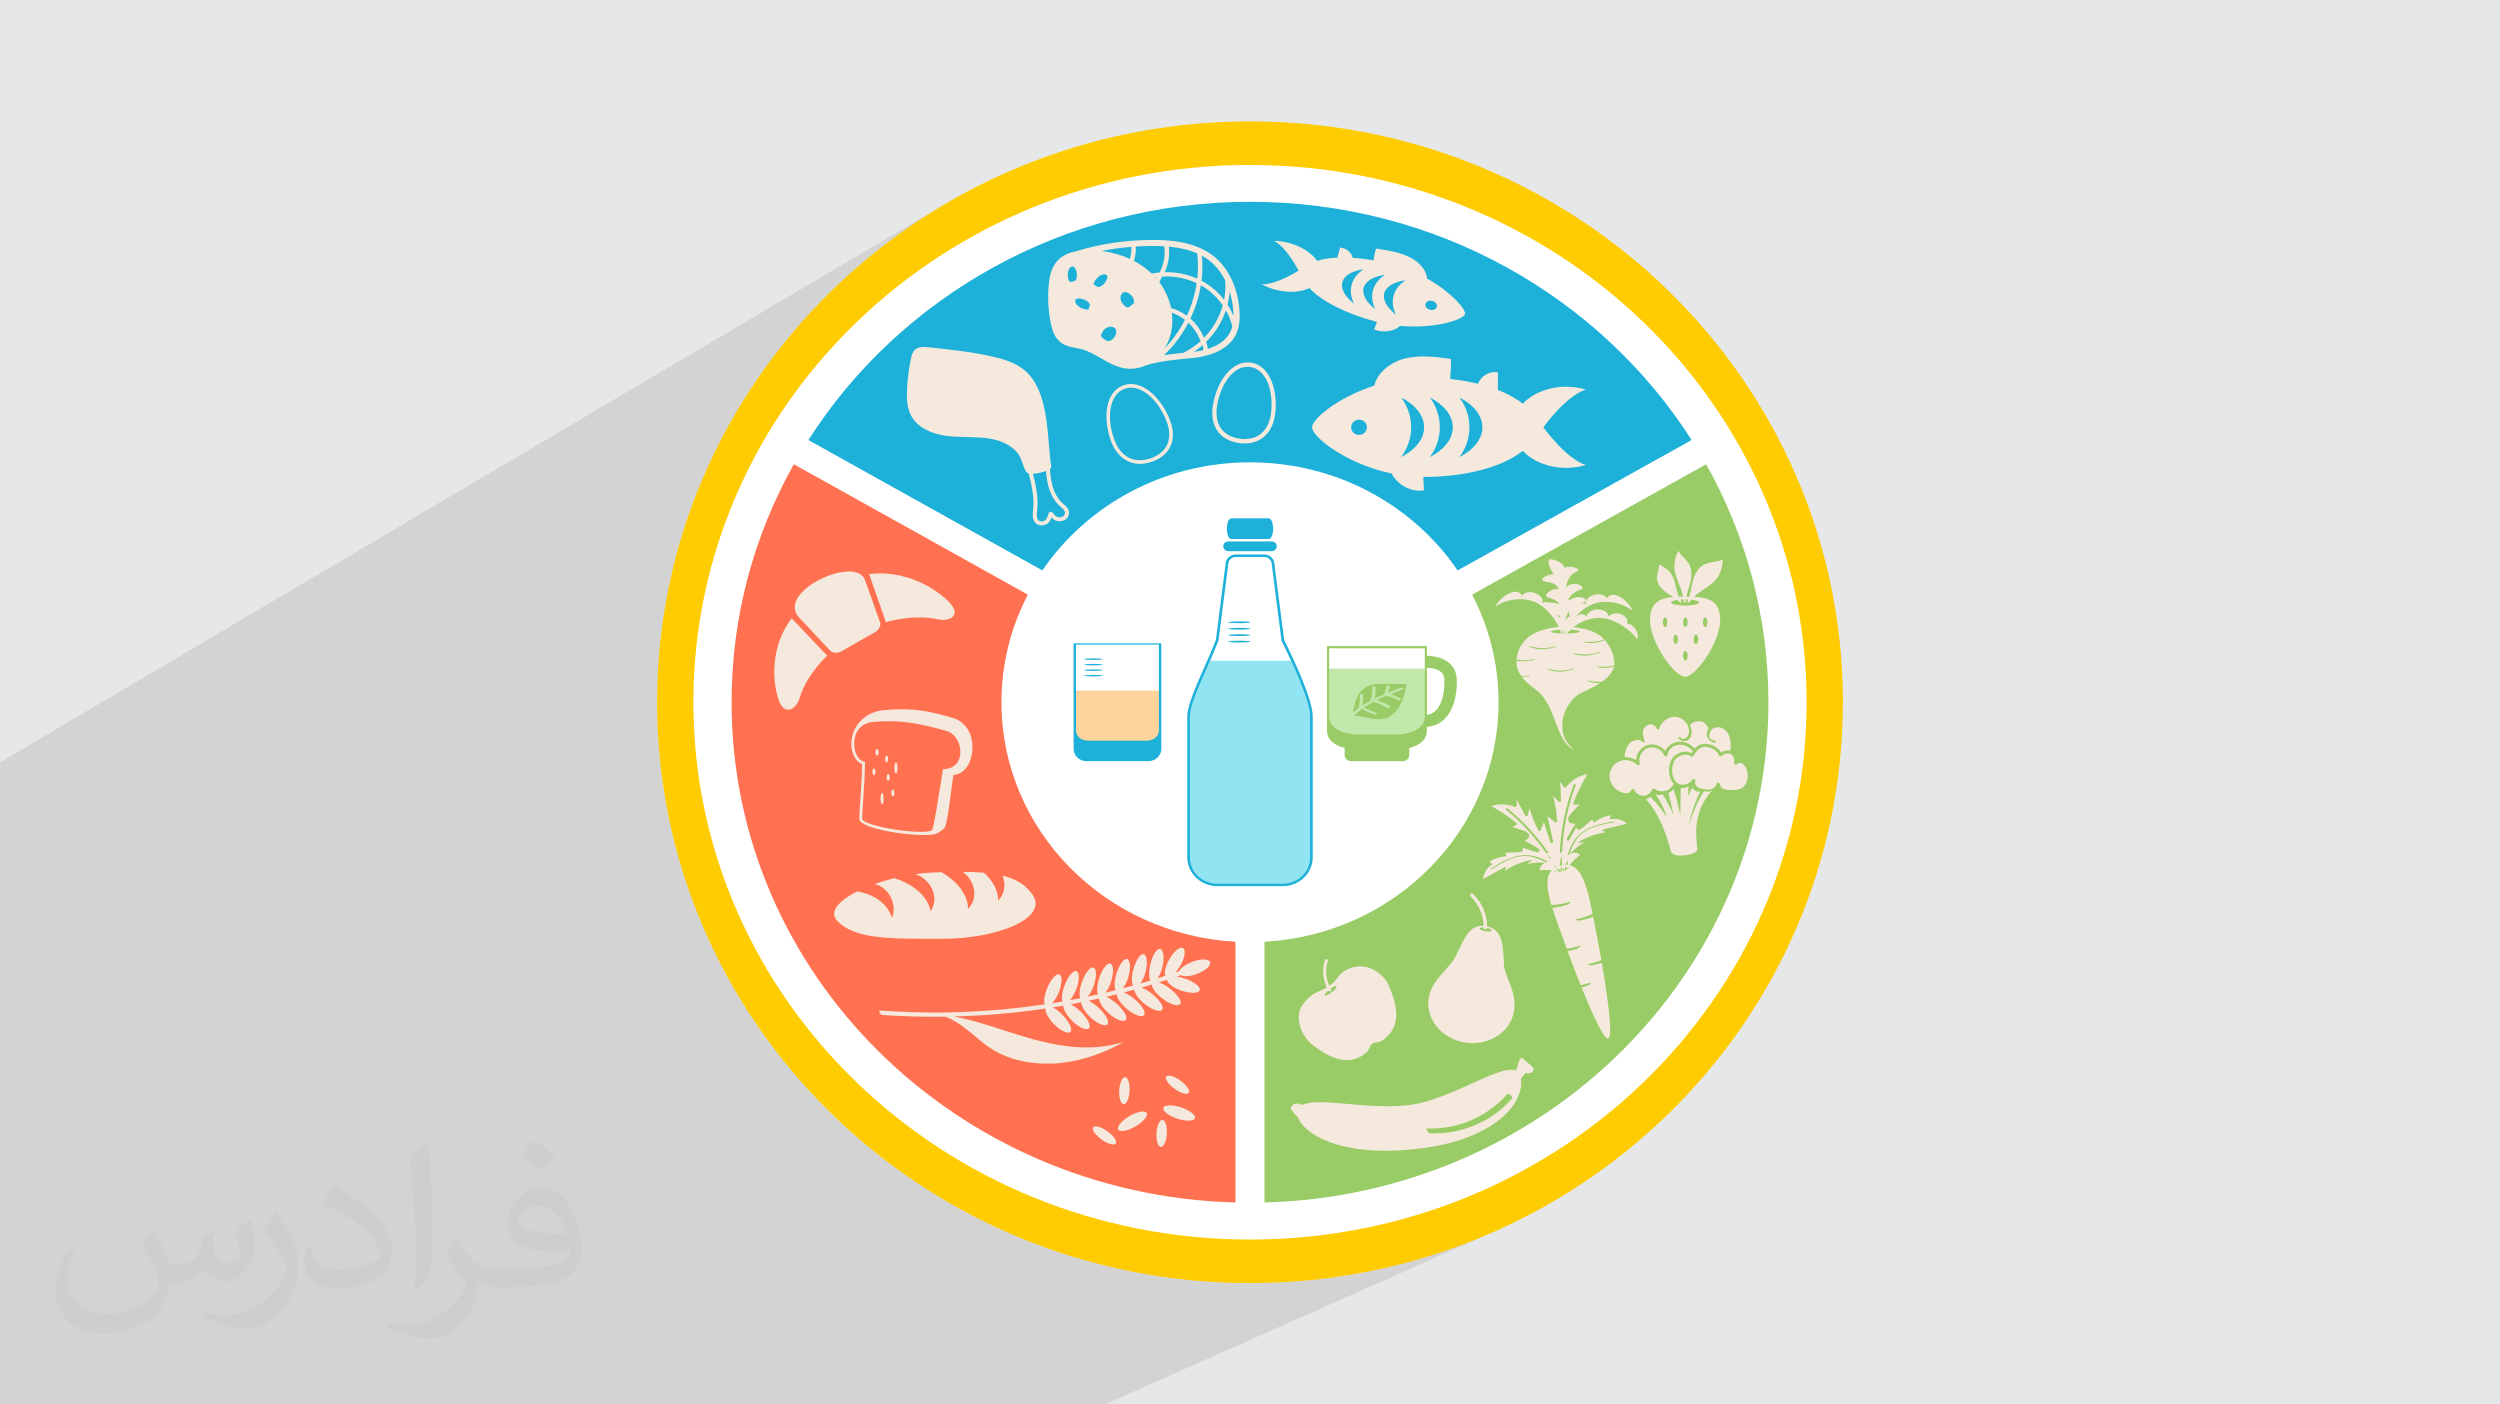
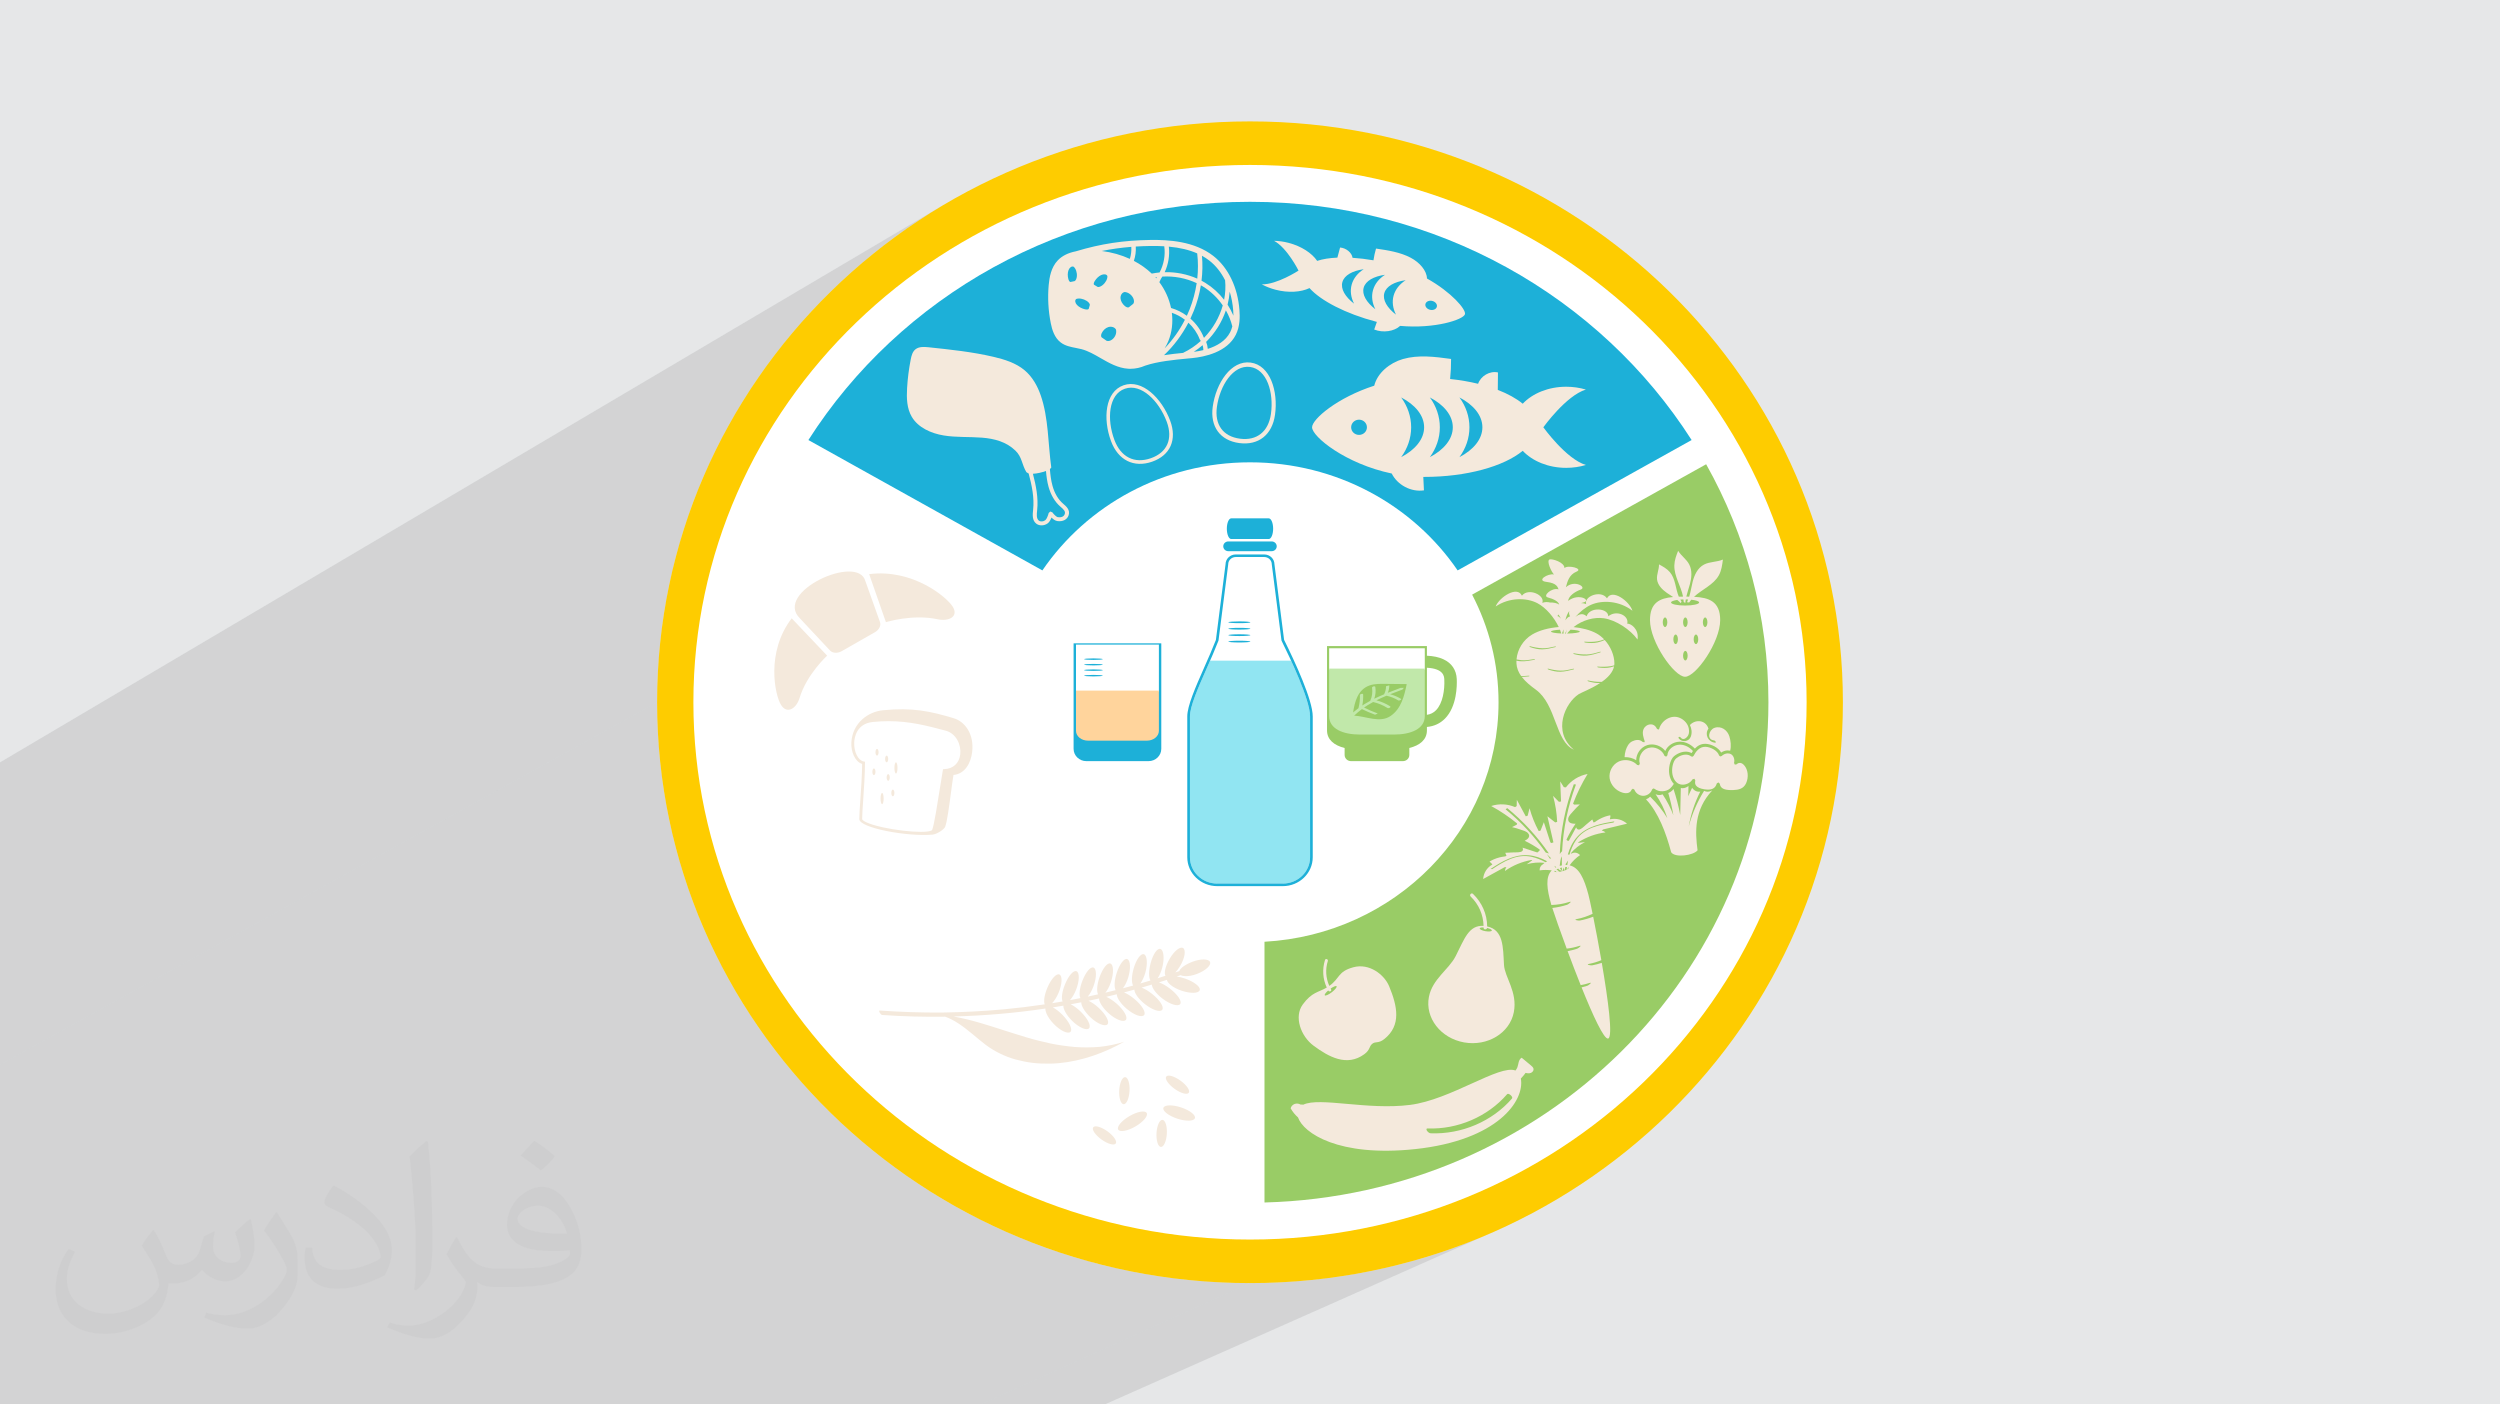
<svg xmlns="http://www.w3.org/2000/svg" xml:space="preserve" width="94.192mm" height="52.917mm" version="1.1" style="shape-rendering:geometricPrecision; text-rendering:geometricPrecision; image-rendering:optimizeQuality; fill-rule:evenodd; clip-rule:evenodd" viewBox="0 0 9404.92 5283.66">
  <defs>
    <style type="text/css">
   
    .fil0 {fill:#E6E7E8}
    .fil13 {fill:#F4E9DC}
    .fil4 {fill:#FECC00;fill-rule:nonzero}
    .fil6 {fill:#1DB0D8;fill-rule:nonzero}
    .fil9 {fill:#91E5F2;fill-rule:nonzero}
    .fil7 {fill:#99CC66;fill-rule:nonzero}
    .fil11 {fill:#C1E8AA;fill-rule:nonzero}
    .fil3 {fill:#DEF2D0;fill-rule:nonzero}
    .fil12 {fill:#F4E9DC;fill-rule:nonzero}
    .fil8 {fill:#FF7150;fill-rule:nonzero}
    .fil10 {fill:#FFD49C;fill-rule:nonzero}
    .fil5 {fill:white;fill-rule:nonzero}
    .fil2 {fill:#373435;fill-opacity:0.031}
    .fil1 {fill:#2B2A29;fill-opacity:0.102}
   
  </style>
  </defs>
  <g id="Layer_x0020_1">
    <polygon class="fil0" points="-0,0 9404.92,0 9404.92,5283.66 -0,5283.66 " />
    <polygon class="fil1" points="4155.47,5283.66 3688.3,5283.66 4702.48,4826.97 4817.27,4824.13 4930.54,4815.69 5042.17,4801.79 5152,4782.58 5259.92,4758.18 5365.76,4728.73 5469.4,4694.38 5570.69,4655.25 5669.49,4611.5 " />
    <polygon class="fil1" points="3688.3,5283.66 -0,5283.66 -0,4005.39 2471.98,2641.83 2474.88,2754.28 2483.49,2865.25 2497.68,2974.61 2517.3,3082.22 2542.2,3187.94 2572.26,3291.64 2607.33,3393.16 2647.27,3492.39 2691.93,3589.19 2741.2,3683.41 2794.91,3774.92 2852.92,3863.57 2915.12,3949.24 2981.34,4031.8 3051.44,4111.08 3125.3,4186.97 3202.76,4259.32 3283.69,4328 3367.95,4392.87 3455.41,4453.79 3545.9,4510.63 3639.31,4563.24 3735.48,4611.5 3834.29,4655.25 3935.58,4694.38 4039.21,4728.73 4145.05,4758.18 4252.97,4782.58 4362.8,4801.79 4474.44,4815.69 4587.7,4824.13 4702.48,4826.97 " />
    <polygon class="fil1" points="-0,4005.39 -0,2867.98 3545.9,773.04 3455.41,829.88 3367.95,890.8 3283.69,955.67 3202.76,1024.36 3125.3,1096.71 3051.44,1172.6 2981.34,1251.88 2915.12,1334.44 2852.92,1420.11 2794.91,1508.77 2741.2,1600.28 2691.93,1694.49 2647.27,1791.29 2607.33,1890.52 2572.26,1992.04 2542.2,2095.74 2517.3,2201.46 2497.68,2309.06 2483.49,2418.42 2474.88,2529.39 2471.98,2641.83 " />
    <path class="fil2" d="M578.49 4627.69c17.95,27.21 29.6,53.36 40.96,82.43 8.45,16.91 12.93,48.09 52.57,48.09 11.61,0 28.28,-3.42 43.06,-11.61 16.63,-8.73 29.32,-21.94 35.94,-42l15.85 -53.36 38.57 -19.02 2.64 2.64c-5.27,20.09 -6.59,39.36 -6.59,54.43 0,44.63 38.57,61.56 69.22,61.56 17.95,0 34.09,-8.73 34.09,-25.11 0,-21.13 -8.98,-57.06 -20.62,-89.29 17.95,-17.95 35.94,-35.94 56.53,-50.47l3.17 1.6c8.98,38.04 14,75.56 14,100.66 0,24.57 -10.83,51.79 -19.81,69.49 -18.49,34.87 -51.25,62.62 -90.87,62.62 -30.1,0 -63.65,-15.07 -86.66,-43.06l-1.32 0c-21.66,26.96 -55.22,51.25 -108.86,51.25l-16.63 0c-2.64,35.41 -10.29,60.49 -21.94,82.95 -31.95,62.34 -126.81,106.47 -216.1,106.47 -124.17,0 -186.51,-71.59 -186.51,-166.96 0,-58.91 19.27,-113.6 48.88,-152.42l24.29 10.04c-18.49,35.41 -30.91,68.68 -30.91,101.45 0,89.29 72.66,131.83 156.4,131.83 77.68,0 173.83,-49.41 191.28,-106.72 -6.59,-62.62 -30.1,-91.93 -66.04,-148.99 10.83,-19.02 24.83,-38.04 42.28,-58.38l3.17 0 0 0 0 0 -0.02 -0.09zm1432.13 -336.04c26.15,16.39 51.79,35.66 76.87,57.85 -14,19.81 -31.45,37.79 -53.11,53.64 -25.11,-20.34 -50.19,-37.79 -75.84,-56.27 17.42,-19.55 34.62,-38.29 52.04,-55.22l0 0 0 0 0 0 0 0 0 0 0.03 0zm13.47 244.11c-42.28,0 -76.87,27.75 -76.87,48.34 0,44.13 84.53,57.85 185.72,57.31 -12.68,-51.79 -57.06,-105.68 -108.86,-105.68l0.01 0.03zm-94.86 236.19c54.96,0 103.04,-1.6 139.74,-10.83 40.96,-10.29 75.56,-30.91 75.56,-45.17 0,-3.7 0,-8.19 -1.32,-11.89 -22.98,2.11 -49.41,2.11 -72.38,2.11 -74.49,0 -131.55,-16.91 -154.02,-58.66 -5.55,-11.61 -9.51,-24.57 -9.51,-39.36 0,-40.43 17.42,-79.79 48.09,-107 25.61,-22.45 53.89,-36.44 82.67,-36.44 52.04,0 93.51,41.75 122.57,107.54 15.85,35.94 26.68,77.4 26.68,129.72 0,34.87 -9.51,64.19 -31.17,85.85 -40.43,39.11 -114.92,53.89 -229.04,53.89l-51.79 0 0 0 -13.47 0c-28.28,0 -48.62,-5.02 -64.72,-17.42l-2.64 0c0.79,6.59 1.32,12.93 1.32,19.02 0,25.61 -8.45,58.38 -25.61,84.53 -50.72,75.3 -105.68,108.04 -153.24,108.04 -48.09,0 -107,-18.49 -160.11,-42.54l9.51 -18.49c17.17,7.13 40.96,11.89 73.7,11.89 85.85,0 198.66,-82.43 212.66,-163 -3.17,-6.59 -8.98,-15.32 -17.17,-24.57 -25.11,-29.85 -40.96,-54.68 -55.75,-80.83 12.68,-25.11 24.29,-45.17 35.13,-63.4l4.49 -0.53c36.72,74.77 69.99,117.55 144.23,117.55l11.61 0 0 0 53.89 0 0 0 0 0 0 0 0 0 0 0 0.09 0.01zm-371.98 79c6.34,-34.34 6.87,-72.91 6.87,-108.86l0 -53.36c0,-99.6 -12.68,-244.36 -22.98,-338.68 17.95,-19.27 43.06,-42 62.87,-57.31l5.81 1.6c13.47,118.62 16.63,256 16.63,383.06 0,33.3 -1.32,65.79 -4.49,89.55 -1.85,30.1 -19.27,52.83 -56.53,87.7l-8.19 -3.7zm-382.8 -157.19c1.85,46.77 24.83,83.49 105.15,83.49 49.93,0 92.19,-12.93 138.96,-35.13 8.45,-3.7 12.93,-8.73 12.93,-12.93 0,-29.32 -22.45,-68.15 -60.23,-103.55 -36.72,-33.3 -85.34,-62.62 -130.76,-82.18 -15.6,-6.59 -20.62,-13.47 -20.62,-20.09 0,-13.47 17.95,-41.75 32.77,-62.09l5.02 -0.53c52.04,27.21 110.17,67.64 153.24,112.53 39.11,41.47 63.4,83.49 63.4,129.19 0,33.81 -10.29,65.51 -26.96,95.11 -57.06,28.79 -117.83,50.72 -178.06,50.72 -73.17,0 -123.1,-34.34 -123.1,-114.92 0,-8.73 0,-22.19 3.17,-39.64l25.11 0 0 0 0 0 0 0 0 0 0 0 -0.02 0zm-132.37 -132.9l45.45 73.45c16.63,27.21 32.23,56.81 32.23,103.55l0 59.7c0,48.34 -30.91,100.13 -80.83,151.38 -39.11,34.62 -73.7,49.41 -105.68,49.41 -47.55,0 -101.98,-14.79 -164.85,-41.75l7.13 -18.49c19.81,5.27 42.79,9.77 71.06,9.77 90.36,-0.53 182.8,-66.57 225.08,-147.15 5.02,-9.26 6.87,-17.95 6.87,-24.04 0,-9.26 -5.02,-19.55 -8.98,-28.79 -22.98,-43.31 -48.62,-82.95 -76.87,-119.68 14.79,-23.25 29.6,-45.7 45.7,-67.9l3.7 0.53 0 0 0 0 0 0 0 0 0 0 -0.02 0.01z" />
-     <path class="fil3" d="M4775.37 2204.17c60.99,23.91 123.53,44.89 182.88,72.74 -72.62,23.07 -123.96,69.14 -199.4,50.99 -79.67,-16.01 -150.19,-11.63 -228.88,6.98 71.75,18.72 144.97,26.81 217.41,41.61 -34.98,23.26 -68.7,47.48 -100.55,74.95 -28.14,24.29 -46.37,5.49 -82.98,0.53 -74.77,-10.15 -143.44,15.69 -197.22,67.36 68.96,-19.52 150.73,-30.54 221.17,-12.47 -61.97,64.14 -145.65,155.73 -160.98,247.69 -4.36,26.01 17.5,9.92 27.3,1.1 40.16,-36.19 75.26,-78.33 112.78,-117.34 4.96,-5.04 8.44,-8.62 7.52,-7.79 17.39,-17.27 36.15,-35.67 56.14,-54.39 2.11,70.1 -7.39,141.27 -14.87,210.84 37.41,-56.45 58.2,-109.19 64.75,-177 6.26,-37.92 -15.48,-66.09 17.28,-92.84 43.32,-35.34 88.19,-69.99 136.08,-98.9 16.59,91.38 -25.1,208.89 -28.6,301.77 46.26,-79.65 111.02,-233.7 72.35,-328.93 45.68,-28.11 95.19,-49.87 144.59,-70.51 28.83,62.67 -18.27,197.4 -27.39,263.73 49.95,-69.29 112.51,-194.02 74.07,-281.74 42.49,-12.81 82.88,-22.62 124.07,-29.25 2.78,116.66 -32.12,234.08 -99.51,329.44 -73.24,103.64 -183.65,180.42 -306.31,212.99 -95.77,25.4 -199.7,25.28 -287.38,71.41 -98.48,51.73 -160.61,154.38 -196.77,259.5 -162.7,-295.97 -106.45,-683.66 161.3,-896.83 248.26,-197.64 566.38,-89.07 699.57,-21.86 -46.38,5.79 -92.37,14.87 -136.08,28.46 -77.35,-49.32 -162.74,-62.4 -252.34,-52.22z" />
    <path class="fil4" d="M6932.94 2641.83c0,1206.84 -998.59,2185.14 -2230.46,2185.14 -1231.83,0 -2230.5,-978.3 -2230.5,-2185.14 0,-1206.78 998.68,-2185.15 2230.5,-2185.15 1231.88,0 2230.46,978.37 2230.46,2185.15z" />
    <g id="_2572926127520">
      <path class="fil3" d="M6124.67 2000.57c-114.43,75.34 -217.28,180.04 -247.02,310.59 -26.6,116.33 7.79,236.83 8.75,356.03 1.28,152.5 -54.64,304.94 -155.07,422.85 -92.38,108.35 -221.93,186.13 -363.02,220.01 -5.56,-49.89 -7.08,-99.88 -5.65,-153.2 118.05,16.77 247.26,-95.44 314.09,-175.36 -76.72,31.64 -223.08,129.04 -307.82,115.47 8.5,-63.78 18.33,-128.08 37.1,-189.98 127.17,14.58 290.91,-109.46 371.34,-188.36 -110.4,33.56 -237.82,119.22 -353.06,129.02 18.9,-64.8 45.84,-127.79 73.97,-189.25 21.37,-46.53 62.38,-30.25 105.88,-49.51 79.29,-29.19 135.81,-70.04 191.31,-131.34 -81.19,30.75 -163.46,64.38 -248.36,84.19 15.92,-29.13 31.78,-56.72 46.85,-82.36 -0.77,1.32 2.43,-3.85 6.93,-11.23 34.44,-55.86 73.54,-109.92 103.79,-168.03 7.37,-14.17 19.53,-44.57 -10.29,-31.27 -105.43,46.91 -187.93,173.11 -244.55,265.37 -44.86,-76.04 -58.58,-174.3 -57.82,-260.47 -44.41,78.78 -52.78,166.64 -16.02,250.09 18,40.87 46.61,56.06 26.7,96.4 -22.51,45.63 -40.57,92.4 -56.99,140.37 -41.57,-79.24 -75.35,-161.64 -121.48,-238.88 3.51,97.14 21.43,180.31 66.88,267.63 46.61,81.72 8.23,155.9 4.38,247.48 -52.92,-60.02 -98.72,-125.93 -147.6,-188.97 17.28,107.04 61.09,201.96 145.79,275.96 -1.9,54.99 2.33,111.21 10.54,166.88 -124.5,-133.17 -359.66,-467.56 -203.88,-818.16 168.01,-378.15 615.22,-566.61 1024.32,-471.97z" />
      <path class="fil3" d="M4676.08 2890.6c32.83,80.57 70.16,159.94 97.72,242.43 -90.98,-49.44 -184.98,-57.63 -237.19,-147.01 -58.25,-91.53 -128.47,-155.72 -220.57,-215.06 48.17,86.24 108.46,164.39 161.13,247.76 -55.91,-12.93 -111.63,-23.74 -168.87,-29.72 -50.58,-5.42 -48.79,-39.98 -77.95,-79.89 -59.52,-81.44 -149.49,-124.64 -251.49,-130.09 83.89,49.1 171.21,118.3 218.81,202.73 -122.1,-2.19 -291.91,-0.69 -398.43,67.27 -30.1,19.22 6.43,25.86 24.37,27.42 73.73,6.3 148.74,2.3 222.85,3.44 9.7,0.24 16.53,0.37 14.82,0.24 33.49,1.24 69.44,2.82 106.84,5.31 -68.27,65.2 -148.46,120.06 -225.17,175.49 91.48,-14.58 163.74,-42.01 237.9,-96.7 43.74,-28.13 51.73,-74.58 109.11,-66.91 75.83,10.11 152.39,22.23 226.13,42.6 -76.2,98.36 -232.83,163.85 -329.16,244.09 122.93,-26.97 337.75,-103.09 397.14,-226.26 70.82,18.89 138.8,47.24 205.5,76.34 -35.82,84.34 -214.82,160.19 -289.82,211.09 116.04,-14.13 299.47,-65.89 351.43,-182.15 52.54,29.63 100.05,59.9 145.08,93.74 -114.3,107.76 -264.5,179.72 -422.94,200.39 -172.2,22.53 -352.18,-15.14 -499.25,-104.5 -114.78,-69.78 -211.64,-170.41 -339.66,-213.74 -143.75,-48.66 -304.56,-16.32 -443.7,43.39 144.85,-424.01 585.92,-718.69 1049.37,-651.62 429.59,62.17 617.6,467.69 674.57,657.03 -49.13,-39.62 -101.14,-75.95 -155.52,-105.98 -22.73,-119.27 -89.32,-213.63 -183.04,-291.14z" />
      <path class="fil3" d="M4252.77 3689.93c14.25,73.87 76.42,222.4 46.45,294.15 -58.46,-20.44 -117.19,-42.14 -171.82,-71.21 39.58,-108.86 -44.22,-278.02 -102.33,-364.83 9.27,103.91 64.17,233.37 50.02,336.72 -57.28,-29.85 -111.25,-66.31 -163.55,-103.54 -39.58,-28.15 -15.87,-60.94 -25.18,-103.08 -11.39,-75.66 -38.53,-133.72 -85.12,-194.94 12.54,77.6 27.56,156.79 29.03,235.52 -24.28,-19.9 -47.08,-39.54 -68.17,-57.97 1.09,0.98 -3.14,-2.88 -9.23,-8.35 -45.74,-41.62 -88.84,-86.99 -137.47,-125.37 -11.87,-9.39 -38.15,-26.26 -31.64,2.68 22.91,102.27 125.17,200.45 200.76,268.94 -80.81,24.03 -176.38,16.1 -257.52,-2.07 65.31,55.04 146.55,80.31 232.78,64.88 42.17,-7.5 62.37,-29.6 96.38,-3.88 38.52,29.08 78.99,54.44 120.9,78.6 -83.23,20.45 -167.84,33.48 -250.15,58.32 92.48,16.69 174.57,17.79 266.2,-4.44 86.6,-24.45 148.78,24.43 234.39,46.39 -67.35,34.36 -138.8,61.29 -208.25,91.42 104.56,6.55 202.99,-12.67 290.02,-72.14 51.53,12.88 105.45,20.59 159.61,24.58 -150.92,82.45 -514.28,221.33 -813.51,13.16 -322.74,-224.52 -409.77,-656.07 -237.38,-996.66 47.88,115.98 125.74,227.69 242.98,280.38 104.42,46.96 225.08,41.27 337.71,64.57 144.27,29.83 276.76,109.99 367.53,222.22 83.57,103.26 130.65,232.99 133.98,363.92 -48.23,-5.24 -95.68,-14.08 -145.76,-26.11 39.82,-100.41 -39.84,-236.84 -101.65,-311.86z" />
      <path class="fil5" d="M6796.43 2641.82c0,1116.34 -937.55,2021.31 -2093.99,2021.31 -1156.44,0 -2093.94,-904.97 -2093.94,-2021.31 0,-1116.32 937.5,-2021.3 2093.94,-2021.3 1156.44,0 2093.99,904.98 2093.99,2021.3z" />
      <path class="fil6" d="M4702.44 1739.24c326.55,0 613.85,161.69 781.12,406.6l880.26 -490.43c-343.37,-537.76 -958.93,-896.22 -1661.37,-896.22 -702.4,0 -1317.99,358.47 -1661.3,896.22l880.24 490.43c167.22,-244.92 454.48,-406.6 781.07,-406.6z" />
      <path class="fil7" d="M6418.48 1746.49l-880.4 490.52c63.46,121.75 99.38,259.23 99.38,404.82 0,480.82 -389.48,873.67 -880.49,901.01l0 980.9c1051.88,-27.87 1895.79,-859.75 1895.79,-1881.91 0,-324.11 -84.88,-629.05 -234.29,-895.33z" />
-       <path class="fil8" d="M3767.43 2641.82c0,-145.59 35.95,-283.07 99.37,-404.82l-880.39 -490.52c-149.4,266.29 -234.26,571.23 -234.26,895.33 0,1022.16 843.82,1854.04 1895.75,1881.91l0 -980.9c-491,-27.34 -880.48,-420.18 -880.48,-901.01z" />
      <path class="fil9" d="M4552.38 2485.36c-4.27,9.74 -8.51,19.4 -12.73,28.99 -32.5,73.56 -63.13,142.94 -63.13,180.87l0 529.73c0,54.63 45.99,99 102.61,99l246.69 0c56.62,0 102.61,-44.37 102.61,-99l0 -529.73c0,-44.25 -37.96,-136.75 -71.45,-209.85l-304.6 0z" />
      <path class="fil6" d="M4648.9 2095.5c-15.68,0 -28.4,12.28 -28.4,27.38l-0.05 0.63 -36.48 286.19 -0.19 0.56c-12.92,33.43 -28.79,69.35 -44.13,104.09 -32.5,73.56 -63.13,142.94 -63.13,180.87l0 529.73c0,54.63 45.99,99 102.61,99l246.69 0c56.62,0 102.61,-44.37 102.61,-99l0 -529.73c0,-62.18 -74.93,-219.76 -107.14,-284.59l-0.32 -0.7 -0.1 -0.77 -36.48 -285.96 0 -0.32c0,-15.1 -12.73,-27.38 -28.36,-27.38l-107.13 0zm176.91 1238.13l-246.69 0c-62.14,0 -112.63,-48.75 -112.63,-108.69l0 -529.73c0,-39.9 31.01,-110.19 63.88,-184.66 15.3,-34.45 31.02,-70.08 43.8,-103.14l36.29 -284.82c0.19,-20.31 17.34,-36.77 38.43,-36.77l107.13 0c21.1,0 38.24,16.47 38.38,36.77l36.3 284.61c40.38,81.42 107.74,226.35 107.74,288.01l0 529.73c0,59.94 -50.49,108.69 -112.63,108.69z" />
      <path class="fil6" d="M4803.01 2055.19c0,10.13 -8.5,18.39 -19.04,18.39l-163.04 0c-10.49,0 -19.04,-8.26 -19.04,-18.39 0,-10.14 8.55,-18.34 19.04,-18.34l163.04 0c10.54,0 19.04,8.2 19.04,18.34z" />
      <path class="fil6" d="M4789.52 1988.92c0,21.46 -7.36,38.89 -16.44,38.89l-141.23 0c-9.13,0 -16.53,-17.43 -16.53,-38.89 0,-21.51 7.41,-38.93 16.53,-38.93l141.23 0c9.08,0 16.44,17.42 16.44,38.93z" />
      <path class="fil6" d="M4703.82 2341.02c0,1.84 -18.57,3.3 -41.42,3.3 -22.95,0 -41.43,-1.47 -41.43,-3.3 0,-1.89 18.48,-3.35 41.43,-3.35 22.85,0 41.42,1.47 41.42,3.35z" />
      <path class="fil6" d="M4703.82 2365.22c0,1.85 -18.57,3.31 -41.42,3.31 -22.95,0 -41.43,-1.47 -41.43,-3.31 0,-1.84 18.48,-3.35 41.43,-3.35 22.85,0 41.42,1.52 41.42,3.35z" />
      <path class="fil6" d="M4703.82 2389.43c0,1.84 -18.57,3.35 -41.42,3.35 -22.95,0 -41.43,-1.52 -41.43,-3.35 0,-1.82 18.48,-3.34 41.43,-3.34 22.85,0 41.42,1.53 41.42,3.34z" />
      <path class="fil6" d="M4703.82 2413.7c0,1.84 -18.57,3.29 -41.42,3.29 -22.95,0 -41.43,-1.45 -41.43,-3.29 0,-1.84 18.48,-3.39 41.43,-3.39 22.85,0 41.42,1.56 41.42,3.39z" />
      <path class="fil6" d="M4148.88 2479.69c0,1.56 -15.83,2.88 -35.39,2.88 -19.53,0 -35.35,-1.32 -35.35,-2.88 0,-1.56 15.82,-2.81 35.35,-2.81 19.56,0 35.39,1.25 35.39,2.81z" />
      <path class="fil6" d="M4148.88 2500.36c0,1.6 -15.83,2.89 -35.39,2.89 -19.53,0 -35.35,-1.29 -35.35,-2.89 0,-1.57 15.82,-2.81 35.35,-2.81 19.56,0 35.39,1.24 35.39,2.81z" />
      <path class="fil6" d="M4148.88 2521.1c0,1.55 -15.83,2.82 -35.39,2.82 -19.53,0 -35.35,-1.27 -35.35,-2.82 0,-1.62 15.82,-2.87 35.35,-2.87 19.56,0 35.39,1.25 35.39,2.87z" />
      <path class="fil6" d="M4148.88 2541.77c0,1.56 -15.83,2.85 -35.39,2.85 -19.53,0 -35.35,-1.29 -35.35,-2.85 0,-1.57 15.82,-2.85 35.35,-2.85 19.56,0 35.39,1.28 35.39,2.85z" />
      <path class="fil6" d="M4359.7 2602.58l-311.82 0 0 -177.55 311.82 0 0 177.55zm-320.88 -182.33l0 396.8c0,25.58 21.52,46.32 47.98,46.32l233.96 0c26.51,0 47.98,-20.74 47.98,-46.32l0 -396.8 -329.91 0z" />
      <path class="fil10" d="M4047.88 2598.08l0 151.48c0,20.31 20.34,36.8 45.37,36.8l221.09 0c25.03,0 45.36,-16.5 45.36,-36.8l0 -151.48 -311.82 0z" />
      <path class="fil7" d="M5401.99 2672.09c-9.27,9.41 -20.52,15.04 -33.96,17.05l0 -177.11c63.5,3.35 64.89,32.93 65.4,44.51 1.77,38.77 -5.6,89.5 -31.44,115.55zm-42 -152.35l-359.75 0 0 -81.02 359.75 0 0 81.02zm120.29 34.82c-1.58,-34.35 -19.15,-60.21 -50.83,-74.71 -16.63,-7.61 -37.29,-12 -61.42,-13.05l0 -36.42 -375.82 0 0 317.21c0,35.22 26.89,56.6 66.19,66.29l0 26.23c0,12.83 10.77,23.25 24.07,23.25l195.29 0c13.3,0 24.13,-10.42 24.13,-23.25l0 -26.23c39.24,-9.69 66.13,-31.07 66.13,-66.29l0 -12.82c26.78,-2.42 49.54,-12.96 67.83,-31.36 45.36,-45.77 45.46,-125.45 44.42,-148.84z" />
      <path class="fil11" d="M5000.25 2515.16l0 178.95c0,47.87 52.02,69.29 116.2,69.29l127.4 0c64.17,0 116.14,-21.42 116.14,-69.29l0 -178.95 -359.75 0z" />
      <path class="fil7" d="M5231.54 2693.37c-40.18,27.7 -92.2,1.18 -137.23,-1.2 9.22,-8.76 18.91,-16.96 29.18,-24.58 16.1,7.95 32.53,14.96 49.45,21.16l10.16 -4.64c-17.67,-6.41 -34.83,-13.94 -51.55,-22.32 4.23,-2.95 8.46,-5.79 12.84,-8.53 6.93,-4.32 14.02,-8.44 21.23,-12.3 19.34,4.48 37.34,12.01 54.06,22.5 4.28,2.74 15.3,-3 9.6,-6.64 -15.96,-9.99 -33.11,-17.43 -51.34,-22.28 12.48,-6.24 25.22,-11.92 38.13,-17.29 15.68,3.5 30.27,9.32 43.99,17.55 3.85,2.32 15.11,-2.92 9.74,-6.17 -12.59,-7.53 -25.93,-13.17 -40.09,-16.87 15.4,-6.15 30.92,-11.93 46.41,-17.66l5.13 -6.5 -12.2 0.18c-16.17,5.99 -32.27,12.05 -48.27,18.51 3.89,-8.79 5.83,-18.16 5.79,-27.87l-12.34 3.16c0.04,10.77 -2.53,20.86 -7.43,30.44 -12.48,5.18 -24.84,10.73 -36.94,16.7 4.98,-14.26 6.41,-29.14 4.07,-44.35 -0.71,-4.94 -13.1,-2.07 -12.34,3.23 2.56,16.72 0.28,33.16 -6.75,48.64l-0.05 0.27c-7.32,3.91 -14.59,8.04 -21.66,12.38l-8.32 5.29c2.91,-13.9 3.94,-27.89 3.23,-42.1 -0.13,-4.09 -12.53,-1.56 -12.29,3.15 0.76,16.2 -0.96,32.02 -5.03,47.71l0 1c-6.99,5.15 -13.83,10.58 -20.39,16.24 6.08,-40.16 17.62,-85.01 60.57,-101.06 20.67,-7.71 44.61,-6.48 66.32,-6.3 24.99,0.29 49.87,0.56 74.82,0.82 -9.18,44.04 -20.34,92.15 -60.48,119.75z" />
      <path class="fil12" d="M5895.14 3270.95l4.7 -8 1.71 1.29c0.47,1.83 -2,4.26 -6.41,6.71zm-47.64 7.13l0.66 -2.15 2.65 0.42 5.99 4.53c-5.27,0.04 -8.79,-0.92 -9.3,-2.81zm-85.51 -54.74c-55.84,-12.51 -104.32,17.23 -148.41,46.36l-5.94 -0.82c42.98,-28.34 88.46,-55.77 142.65,-51.46 25.17,2.03 48.42,10.73 70.02,22.7l-1 0.56 -5.03 3.03c-16.3,-8.9 -33.49,-16.19 -52.3,-20.36zm-97.87 -178.72l6.03 -4.52c60.53,49.43 113.31,106.98 156.82,170.58l-11.87 -3.35c-42.34,-60.43 -93.02,-115.33 -150.98,-162.7zm256.48 -94.36l8.12 1.1c-30.34,80.75 -47.79,165.4 -52.15,250.83 -3.56,3.09 -6.46,6.79 -8.79,10.96 3.41,-89.51 20.99,-178.35 52.82,-262.89zm12.92 197.59c36.06,-39.2 88.55,-49.7 139.95,-57.9l-3.7 4.47c-52.73,8.41 -109.07,19.27 -140.48,65.55 -11.63,17.18 -19.47,35.8 -24.94,55.12l-6.22 -0.51c7.13,-24.45 17.78,-47.53 35.4,-66.73zm-43.98 106.01l0.51 -3.15 0.72 -1.43c2.57,-4.16 5.37,-8.16 8.36,-12.1 -1.13,5.59 -2.14,11.23 -3.09,16.9l-6.5 -0.23zm-1.3 7.9l6.66 -0.05 -1.38 10.05 -7.03 3.07c0.57,-4.35 1.15,-8.66 1.75,-13.07zm-5.03 1.61l2.43 11.74 -8.5 2.66c1.81,-4.91 3.79,-9.68 6.07,-14.4zm-18.81 16.86l-3.64 0.33 -0.91 -1.65 4.55 1.32zm-9.07 -9.62l6.75 -2.94 0.66 0.49 3.61 6.15 0.24 -3.21 9.02 6.96 -8.31 1.71 -11.97 -9.17zm-0.52 -8.2l-3.51 1.58 -4 -7.05 7.52 5.47zm-19.24 -33.22l-5.04 0.92c-3.79,-5.74 -7.55,-11.41 -11.4,-17.08 5.71,5.2 11.21,10.62 16.45,16.17zm38.24 -7.89l0.38 1.39 1.52 6.46c-0.19,8.81 -0.15,17.64 0,26.46l-5.22 1.06 -3 0.92c1.14,-12.25 3.28,-24.31 6.32,-36.29zm2.33 -6.32l-0.86 0.37 0.96 -3.03 -0.1 2.66zm-0.05 62.55l-7.88 -11.92 4.41 -1.24 3.24 -0.69c0.09,4.57 0.04,9.22 0.23,13.85zm113.96 353.92c-5.45,1.09 -26.59,-2.58 -11.87,-5.42 15.97,-3.02 31.26,-7.73 46.03,-13.93 -10.35,-59.65 -21.48,-118.03 -30.64,-163.47 -16.1,6.31 -32.72,11.04 -50.01,14.35 -5.46,1.05 -26.55,-2.63 -11.87,-5.47 20.9,-3.97 40.76,-10.81 59.61,-20.02 -7.22,-35.52 -12.97,-61.64 -15.83,-72.19 -16,-60.34 -34.96,-101.84 -70.67,-109.97 10.72,-15.03 24.18,-28.37 39.33,-38.45 -7.93,-8.76 -20.86,-12.49 -31.78,-5.87l-3.51 -0.51c14.78,-17.88 32.93,-32.09 53.77,-42.47 -8.55,0.91 -17.14,1.94 -25.65,2.85l1.09 -2.68c31.03,-19.67 65.32,-32.09 101.96,-36.72 -4.04,-3.52 -8.5,-5.69 -14.21,-6.93l5.09 -4.19c29.97,-7.22 59.99,-14.5 90.01,-21.7 -17.19,-15.15 -40.19,-21.44 -63.18,-16.61l-1.52 -0.56c0.28,-1.32 4.66,-15.17 0.24,-14.19 -5.99,1.23 -11.93,2.56 -17.67,4.61 -14.2,5.05 -27.03,11.84 -39.04,20.75l-4.9 1.36 -4.7 -11.23c-7.5,6.28 -15.01,12.57 -22.57,18.89 -6.6,5.56 -13.2,12.65 -20.9,16.93 -8.93,4.94 -14.49,0.86 -17.38,-6.2 -9.23,16.96 -18.43,33.93 -27.61,50.89l-5.79 -1 -2.95 -3.44c9.65,-21 21.14,-41 34.35,-60.06 -14.3,0.63 -30.83,-3.17 -27.41,-20.55 1.9,-9.67 12.21,-19.13 18.33,-26.36 7.75,-9.14 16.3,-17.61 25.18,-25.75 -7.17,0.29 -14.3,0.56 -21.48,0.79l-4.07 -3.53c14.58,-38.87 32.87,-76.2 54.67,-111.75 -32.96,6.35 -61.51,24.04 -81.56,50.41l-7.75 -0.7c-4.56,-7.24 -9.12,-14.45 -13.68,-21.73 1.05,25.17 2.09,50.29 3.14,75.49l-7.89 1.35c-7.37,-7.46 -14.78,-14.93 -22.24,-22.41 8.89,31.99 14.02,64.71 15.49,97.89l-7.27 1.98c-9.78,-7.73 -19.57,-15.5 -29.36,-23.2 7.51,32.69 15.02,65.44 22.52,98.13l-7.13 2.71 -4.17 -2.42c-8.21,-25.36 -16.44,-50.76 -24.65,-76.12 -4.22,10.63 -8.42,21.23 -12.59,31.86l-6.75 1.61c-14.77,-27.43 -26.27,-56.14 -34.44,-85.89 -2.42,9.36 -4.79,18.7 -7.17,28.08l-7.08 2.38c-11.16,-20.77 -22.37,-41.6 -33.59,-62.32 -0.24,7.88 -0.43,15.76 -0.62,23.65l-5.93 3.98c-28.84,-12.38 -60.39,-13.85 -89.97,-4.21 34.68,18.94 67.27,40.89 97.67,65.76l-1.58 4.62c-5.94,3.04 -11.82,5.97 -17.72,8.99 11.07,2.59 22.01,5.64 32.64,9.56 8.41,3.07 21.28,6.05 27.46,13.06 11.07,12.43 -0.47,22.93 -12.3,28.8 19.76,9.5 38.61,20.5 56.48,33.1l-0.71 4.08 -8.31 6.88c-18.44,-6.05 -36.96,-12.05 -55.5,-18.11 2.99,7.06 1.86,13.71 -8.12,16.11 -8.61,2.07 -18.44,1.33 -27.27,1.75 -9.92,0.4 -19.87,0.91 -29.78,1.38l4.69 11.23 -4.55 2.29c-15.07,1.6 -29.17,5.18 -43.08,11.08 -5.56,2.36 -10.88,5.33 -16.11,8.44l10.4 10.11 -0.71 1.41c-20.05,11.87 -32.21,31.72 -33.79,54.11 26.89,-14.78 53.73,-29.54 80.62,-44.35l6.66 -0.31c-3.19,4.62 -4.89,9.22 -5.28,14.46 29.74,-21.1 63.51,-35.01 99.96,-41.49l2.71 1.21c-6.9,5.05 -13.74,10.05 -20.62,15.05 21.86,-6.19 44.46,-8.03 67.22,-5.32l-6.93 5.64c-8.04,4.63 -12.36,13.44 -11.93,22.65 14.83,-2.29 30.31,-2.12 45.61,-0.04 -24.37,25 -18.72,69.97 -1.62,129.17l0.34 1.06c22.8,-0.69 45.16,-4.32 66.88,-11.37 14.2,-4.58 -2.29,8.73 -7.55,10.45 -18.29,5.96 -36.91,9.99 -55.88,12.06 8.99,27.88 29.32,86.04 54.11,152.97 15.83,-1.73 31.36,-4.99 46.6,-9.99 14.21,-4.57 -2.23,8.72 -7.5,10.46 -11.74,3.79 -23.61,6.78 -35.59,9.09 15.35,41.36 32.21,85.57 49.13,127.75 10.91,-1.88 21.76,-4.44 32.43,-7.93 14.17,-4.62 -2.22,8.66 -7.54,10.4 -7.14,2.35 -14.26,4.35 -21.48,6.11 42.61,105.82 84.32,196.44 99.95,192.39 18.77,-4.79 -0.23,-146.68 -23.94,-284.72 -11.67,3.85 -23.64,6.99 -35.92,9.28z" />
      <path class="fil12" d="M5943.02 2375.91c0,3.85 -20.96,7.05 -47.76,7.52 4.23,-5.22 8.56,-10.1 13.31,-14.6 20.1,1.12 34.45,3.86 34.45,7.08zm26.55 86.07c15.73,-0.38 31.21,-4.73 46.74,-9.47l0.1 -0.02 1.05 -0.28 -1.05 0.28c8.04,-2.39 5.61,1.23 3.65,1.82 -16.9,5.4 -33.2,10.32 -50.39,11.88 -15.78,1.43 -30.93,-1.24 -46.03,-4.91 -6.61,-1.57 -5.28,-4.38 -3.32,-3.98 16,3.26 32.77,5.12 49.26,4.68zm-49.87 56.32c-16.57,4.34 -32.68,8.29 -49.28,8.74 -15.28,0.52 -29.64,-3.08 -43.78,-7.6 -6.18,-1.99 -4.7,-4.69 -2.86,-4.14 15.05,4.14 30.96,7.06 46.89,7.62 15.2,0.47 30.34,-2.94 45.64,-6.69l-0.23 0.05 0.23 -0.05c7.94,-1.93 5.32,1.52 3.38,2.08zm-161.47 -83.28c-6.18,-2.03 -4.7,-4.78 -2.86,-4.22 15.11,4.26 31.02,7.25 46.89,7.88 15.15,0.61 30.34,-2.71 45.74,-6.36l1.86 -0.47 -1.86 0.47c7.89,-1.94 5.27,1.51 3.32,2.01 -16.67,4.26 -32.72,8.12 -49.36,8.5 -15.24,0.4 -29.6,-3.22 -43.74,-7.8zm110.35 -66.14c1.95,4.82 3.5,9.55 4.88,14.26 -22.18,-0.96 -38.47,-3.79 -38.47,-7.23 0,-3.22 13.91,-5.87 33.59,-7.03zm-9.46 -51.08l3.23 -6.23c3.89,4.76 7.13,10.14 9.84,16.1 -4.47,-5.93 -9.55,-9.69 -13.06,-9.87zm21.95 50.59l0.28 0 0.38 3.7 0.53 11.33 -6.32 -0.14c2.52,-5.14 4.17,-10.05 5.13,-14.9zm13.25 0l0.04 0c-1.85,5.26 -2.9,10.26 -3.45,15.13l-3.05 0c1.86,-4.99 3.94,-10.04 6.46,-15.13zm9.4 -70.08c-1.84,6.79 -1.13,13.94 3.01,20.64 -4.61,-0.08 -12.06,5.49 -17.91,14.54 3.28,-14.78 8.5,-26.27 14.91,-35.18zm217.81 48.25c8.27,-30.76 -40.18,-53.69 -71.3,-28.02 0.77,-30.82 -69.64,-37.56 -81.56,0.05 -12.63,-12.93 -28.42,-8.9 -42.52,2.71 17.48,-19.9 38.28,-36.77 59.24,-46.05 42.32,-18.71 107.03,-15.41 155.81,22.42 -10.54,-34.98 -75.88,-84.54 -95.78,-46.81 -22.33,-32.87 -88.03,-7.43 -78.29,21.92 -6.5,-2.8 -13.02,-3.93 -19.33,-3.97l9.36 -2.53c30.5,-7.21 -17.04,-37.23 -57.95,-5.73 1.67,-17.37 23.56,-34.07 47.51,-42.66 23.99,-8.49 -23.57,-38.5 -55.88,-8.68 5.61,-21.6 12.17,-47.17 39.82,-58.68 27.65,-11.47 -32.74,-26.55 -45.23,-13.45 0.43,-21.88 -47.02,-36.07 -56.01,-32.5 -12.68,5.08 6.94,47.29 16.72,56.54 -22.72,-4.95 -68.37,23.28 -28.36,27.93 39.99,4.71 42.08,20.49 45.5,28.06 -26.18,-7.57 -60.95,24.91 -40.86,30.23 23.47,6.22 41.2,16.09 43.24,27.56 -6.56,-6.06 -22.33,-8.86 -34.3,-8.22 -9.04,-2.44 -19.15,-2.48 -29.32,1.18 11.63,-28.69 -52.17,-58.23 -76.67,-26.87 -17.29,-38.97 -85.85,6.35 -98.76,40.6 51.3,-34.68 116.1,-33.8 156.99,-12.43 32.55,17.02 63.18,53.61 80.38,89.73 -37.56,3.03 -73.48,12.44 -99.85,28.03 -33.54,19.81 -55.91,56.08 -59.04,93.92 5.97,1.23 12.01,2.14 18.09,2.76 15.06,1.47 30.44,-0.94 45.99,-3.73l0 0c8.02,-1.38 5.22,1.89 3.23,2.26 -16.9,3.25 -33.16,6.18 -49.77,5.64 -6.14,-0.23 -12.08,-1.01 -17.82,-2.34l0 10.07c0.95,17.99 7.69,33.75 17.91,47.98 8.5,0 17.14,-0.68 25.84,-1.47l2.66 -0.23 -2.66 0.23c8.12,-0.74 4.98,2.24 2.99,2.47 -8.98,0.97 -17.81,1.85 -26.51,2.17 13.98,18.23 33.35,33.75 52.83,47.92 77.72,56.62 72.59,194.81 142.89,225.68 -83.04,-69.12 -31.74,-176.47 18.1,-208.65 9.51,-6.15 47.55,-20.19 80.75,-42.12 -14.77,0.93 -28.79,-1.97 -42.76,-5.74 -6.31,-1.67 -4.94,-4.44 -3.08,-4.02 15.3,3.49 31.3,5.69 47.22,5.5l5.17 -0.19c22.33,-15.76 41.29,-35.24 45.93,-58.36 -4.45,1.52 -9.06,2.9 -13.77,3.9 -14.87,3.26 -29.7,2.43 -44.47,0.58 -6.45,-0.82 -5.5,-3.75 -3.6,-3.57 15.64,1.29 31.83,1.2 47.56,-1.18 5.02,-0.74 10.06,-2.03 14.97,-3.53l0.52 -7.35c-0.09,-30.24 -14.3,-63.4 -36.31,-87.72 -8.97,3.79 -18.04,7.02 -27.55,9.09 -14.87,3.27 -29.7,2.44 -44.46,0.59 -6.5,-0.82 -5.6,-3.7 -3.7,-3.57 15.73,1.34 31.87,1.25 47.6,-1.16 8.84,-1.35 17.44,-4.05 25.9,-7.37 -8.56,-9.04 -18.25,-16.74 -28.7,-22.44 -23.84,-12.96 -54.4,-20.81 -86.56,-23.75 34.78,-27.42 78.67,-38.37 113.77,-33.33 46.04,6.52 100.58,43.05 126.99,80.01 6.93,-40.57 -28.32,-62.41 -38.77,-59.28z" />
      <path class="fil12" d="M5010.36 3732.57c-12.21,9.47 -24.13,14.73 -26.55,11.75 -2.09,-2.53 3.66,-10.28 13.02,-18.34l0.38 0.73c3.55,6.05 14.01,1.83 10.39,-4.37l-1.76 -3.42c10.6,-7.34 20.1,-11.27 22.24,-8.72 2.43,2.98 -5.51,12.99 -17.72,22.38zm215.44 -22.56c-17.96,-43.23 -74.4,-87.83 -134.92,-71.13 -59.34,16.35 -49.51,41.56 -90.07,70.01 -13.25,-29.58 -15.45,-62.34 -5.56,-93.59 2.09,-6.76 -8.46,-10.76 -10.63,-3.97 -10.92,34.57 -8.65,71.17 6.59,103.76 -31.72,18.7 -56,16.65 -90.54,64.06 -33.15,45.62 -7.74,118.87 41.2,154.92 56.58,41.68 124.65,79.82 190.29,32.04 23.28,-16.96 17.29,-29.34 30.69,-39.75 12.4,-9.56 22.67,0.04 44.51,-17.25 64.93,-51.3 49.73,-123.72 18.44,-199.1z" />
      <path class="fil12" d="M5588.16 3503.12c-12.63,-2.25 -22.28,-7.04 -21.57,-10.64 0.53,-2.62 6.56,-3.89 14.68,-3.48l0.04 1.74c-0.13,7.85 11.56,7.15 13.12,0.24 10.59,2.42 18.43,6.46 17.81,9.67 -0.71,3.62 -11.44,4.68 -24.08,2.49zm69.82 126.66c-3.69,-66.5 -1.61,-131.52 -63.36,-144.6 -0.23,-46.18 -19.34,-89.68 -53.25,-122.39 -6.18,-5.91 -14.92,3.99 -8.85,9.82 30.84,29.68 47.61,68.99 48.61,110.6 -56.11,-3.79 -72.21,49.76 -105.13,114.1 -25.69,50.26 -87.54,85.71 -100.51,153.21 -15.07,78.64 44.22,155.22 132.44,171.01 88.27,15.72 172.06,-35.28 187.12,-113.97 14.58,-76.03 -34.54,-131.33 -37.06,-177.77z" />
      <path class="fil12" d="M6508.9 2824.02l-10.32 -0.98c-8.31,0.33 -16.61,3.23 -23.65,8.04 -10.54,-19.08 -37.04,-32.11 -58.66,-32.88 -17.39,-0.5 -30.49,7.52 -40.29,18.02 -14.49,-15.32 -33.49,-25.04 -52.77,-26.01l-5.28 0c-23.84,0.92 -45.08,15.73 -53.2,34.95 -11.91,-15.55 -32.21,-25.37 -53.16,-24.54 -5.13,0.24 -10.16,1.11 -14.87,2.62 -24.65,7.82 -41.37,32.16 -41.37,56.72 -12.31,-8.02 -27.76,-12.19 -43.46,-11.6l-0.3 0.05c0.39,-8.7 1.71,-17.51 4.32,-25.71 4.09,-12.91 11.06,-27.25 24.18,-33.72 12.06,-5.91 28.23,-8.7 38.81,1.8l6.84 1.94 1.76 -3.64c-4.56,-13.7 -10.72,-31.31 -4.75,-45.48 8.99,-21.33 38.86,-26.92 49.74,-3.18 1.09,2.36 7.98,6.39 9.12,2.03 7.93,-31.03 44.99,-56.05 77.8,-41.78 16.78,7.3 30.74,22.48 33.79,40.35 1.34,7.91 1.66,16.97 -1.9,24.38 -4.18,8.86 -18.49,22.63 -28.66,9.19 -3.6,-4.8 -11.29,-2.3 -6.97,3.49 12.44,16.46 38.56,12.05 45.31,-7.39 5.08,-14.78 3.04,-29.85 -3.55,-43.2 22.14,-23.18 60.38,-18.46 69.77,13.82 -15.15,20.25 -2.14,49.96 24.56,52.68 6.65,0.64 1.09,-8.03 -3.14,-8.44 -29.82,-3.03 -19.86,-39.75 0.86,-47.24 25.36,-9.07 49.02,8.44 56.32,31.91 5.09,16.21 7.46,36.45 3.11,53.81z" />
      <path class="fil12" d="M6458.43 2947.42c-5.45,19.3 -19.9,26.05 -46.45,21.96 -15.93,-2.42 -26.99,-7.46 -31.88,-14.57 -3.47,-4.95 -4.22,-11.09 -2.37,-18.71l-3.47 -6.47 -7.18 2.3c-7.16,11.7 -20.52,19.29 -34.77,19.9 -7.74,0.33 -14.87,-1.47 -20.67,-5.23 -15.68,-10.28 -23.74,-33.33 -20.56,-58.73 1.52,-12.07 5.03,-22.4 10.59,-30.54 3.18,-4.81 19.9,-17.65 38.56,-18.45 8.37,-0.36 15.83,1.94 22.15,6.76l4.84 1.01 3.89 -2.98c7.99,-15.83 22.23,-35.01 44.7,-34.22 19.85,0.65 45.99,14.67 51.21,32.42l4.13 3.88 5.55 -1.56c6.14,-5.94 14.26,-9.62 22.38,-9.94 4.6,-0.17 8.99,0.78 12.59,2.75 10.11,5.6 15.21,19.92 11.73,33.21l2.95 6.33 7.03 -1.33c2.81,-3.12 6.94,-5 11.31,-5.18l3.6 0.27c4.7,0.96 9.37,4.08 13.82,9.32 14.11,16.55 16.91,43.92 6.75,66.58 -9.6,21.52 -28.74,25.17 -47.98,25.91l-4.74 0.13c-30.4,0.51 -44.27,-6.64 -46.32,-23.98l-5.38 -4.9 -6.03 4.08z" />
      <path class="fil12" d="M6088.66 2865.37c7.13,-3.43 15.25,-5.5 23.66,-5.81 18.09,-0.74 35.54,6.04 46.64,18.16l7.13 1.14 2.76 -6.47c-7.31,-23.1 7.69,-51.02 31.44,-58.55l11.74 -2.03c21.47,-0.82 42.71,12.59 49.54,31.18l6.37 3.68 4.88 -5.42c0.49,-20.27 21.77,-38.93 45.56,-39.91l4.18 0.06c16.86,0.83 33.64,9.78 46.22,23.75l-5.04 7.88c-7.16,-3.88 -15.19,-5.73 -24.03,-5.35 -21.13,0.86 -41.71,14.44 -47.79,23.51 -6.45,9.65 -10.64,21.53 -12.35,35.28 -3.14,24.93 3.56,48.19 17.29,62.45 -4.17,6.42 -8.5,12.43 -13.92,17.16 -7.42,6.4 -17.43,10.17 -28.26,10.62 -11.46,0.46 -22.29,-2.79 -30.4,-9.25l-3.89 -1.22 -1.49 0.19 -3.84 3.67c-4.32,13.43 -18.33,23.56 -32.97,23.71 -14.49,0.13 -28.88,-9.82 -33.39,-23.07l-5.75 -3.8 -5.41 4.3c-1.28,5.27 -6.47,9.99 -13.01,11.75 -5.9,1.6 -13.08,1.14 -21.2,-1.29 -24.97,-7.48 -44.69,-29.67 -47.98,-54.03 -3.36,-24.93 10.64,-51.17 33.3,-62.33z" />
      <path class="fil12" d="M6192.37 3007.22l8.93 -4.68 6.46 -5.5c25.13,24.31 46.95,51.36 64.66,80.66 -10.16,-31.82 -24.99,-62.18 -44.27,-90.06 7.5,3.94 16.71,4.87 26.5,0.65 16.53,24.67 30.16,50.94 40.48,78.46 -4.69,-28.16 -11.21,-56.01 -19.19,-83.42l9.26 -4.85c4.52,-3.07 7.95,-6.6 10.46,-10.34 10.58,32.13 19.09,64.78 25.31,97.85 0.72,-33.81 1.43,-67.61 2.19,-101.45 8.03,1.84 17.34,0.35 26.84,-6.14l2 -1.53c-0.29,12.94 -0.58,25.83 -0.86,38.71 4.41,-10.81 9.36,-21.51 14.59,-31.95 6.37,9.93 17.62,16.41 30.63,14.41 -21.04,41.71 -35.72,85.83 -43.41,131.36 12.4,-47.19 31.83,-92.26 57.76,-134.21 8.65,4.42 19.53,4.8 30.88,-1.8 -68.69,73.73 -64.7,156.04 -55.39,225.57 -16.07,19.38 -84.81,29.03 -99.3,7.2 -18.94,-72.22 -48.45,-150.29 -94.53,-198.93z" />
      <path class="fil13" d="M5688.15 4132.48c-74.29,86.25 -190.05,135.42 -306.06,130.92 -5.56,-0.23 -11.16,-5.45 -13.97,-9.67 -1.95,-3.04 -3.56,-8.82 2.09,-8.58 113.83,4.44 226.8,-44.54 299.62,-128.95 5.07,-5.91 23.69,10.05 18.32,16.28zm71.11 -124.49c-11.63,-9.67 -23.22,-19.31 -34.81,-28.95 -6.03,3.4 -9.36,9.95 -11.16,16.51 -1.8,6.51 -2.48,13.35 -4.94,19.66 -1.71,4.41 -4.22,8.36 -7.23,12.06 -60.04,-23.87 -243.12,109.84 -396.55,129.32 -161.1,20.41 -339.29,-30.44 -401.47,-0.92l-10.88 -0.6c-6.54,-3.93 -15.05,-4.61 -22.18,-1.91 -7.22,2.8 -12.83,8.97 -14.77,16.13 7.22,12.88 16.66,24.58 27.83,34.44 19.91,58.37 152.07,149.86 440.6,119.13 310.72,-33.14 412.91,-182.35 397.66,-265.32 7.99,-8.67 17.25,-19.66 17.77,-21.46 6.36,1.8 13.44,2.57 19.62,0.18 6.22,-2.3 11.2,-8.44 10.39,-14.86 -0.81,-5.55 -5.5,-9.78 -9.89,-13.43z" />
      <path class="fil12" d="M6414.69 2358.84c-4.7,0 -8.56,-8.02 -8.56,-17.92 0,-9.94 3.85,-17.97 8.56,-17.97 4.75,0 8.6,8.03 8.6,17.97 0,9.91 -3.84,17.92 -8.6,17.92zm-75.44 -80.79c-29.17,0 -52.83,-5.22 -52.83,-11.54 0,-4 9.27,-7.53 23.28,-9.6 4.65,3.66 9.12,7.62 13.1,12.01l3.24 -5.42 -4.83 -7.84 11.91 -0.6 0.96 9.73 5.98 3.35c0.28,-4.5 1.09,-8.82 1.76,-13.17l8.97 0.28 -4.26 10.27 7.99 1.06 8.02 -10.45c17.43,1.87 29.61,5.78 29.61,10.37 0,6.32 -23.66,11.54 -52.88,11.54zm40.91 144.99c-4.75,0 -8.61,-8.07 -8.61,-17.97 0,-9.95 3.85,-17.92 8.61,-17.92 4.69,0 8.59,7.97 8.59,17.92 0,9.91 -3.89,17.97 -8.59,17.97zm-39.92 -64.2c-4.75,0 -8.59,-8.02 -8.59,-17.92 0,-9.94 3.83,-17.97 8.59,-17.97 4.8,0 8.61,8.03 8.61,17.97 0,9.91 -3.8,17.92 -8.61,17.92zm0 125.79c-4.75,0 -8.59,-8.01 -8.59,-17.96 0,-9.91 3.83,-17.99 8.59,-17.99 4.8,0 8.61,8.09 8.61,17.99 0,9.95 -3.8,17.96 -8.61,17.96zm-36.56 -61.59c-4.7,0 -8.56,-8.07 -8.56,-17.97 0,-9.95 3.85,-17.92 8.56,-17.92 4.79,0 8.59,7.97 8.59,17.92 0,9.91 -3.79,17.97 -8.59,17.97zm-39.81 -64.2c-4.75,0 -8.61,-8.02 -8.61,-17.92 0,-9.94 3.85,-17.97 8.61,-17.97 4.7,0 8.55,8.03 8.55,17.97 0,9.91 -3.84,17.92 -8.55,17.92zm109.02 -113.68c29.82,-27.87 73.25,-44.84 93.15,-80.42 10.16,-18.11 12.88,-39.17 15.44,-59.68 -22.52,9.79 -49.45,7.5 -71.11,18.87 -24.08,12.7 -36.34,39.39 -42.76,65.11 -4.6,18.43 -7.27,37.51 -12.82,55.54l-10.93 -0.09c3.75,-16.02 9.36,-31.46 13.64,-47.39 6.36,-23.51 9.03,-50.79 -2.52,-73.28 -10.35,-20.17 -30.21,-32.42 -41.86,-51.71 -6.89,17.31 -13.77,35.25 -14.3,54.79 -1.15,40.36 24.9,77.9 32.83,117.59 -5.42,0.03 -10.74,0.11 -16.01,0.26 -12.65,-30.07 -12.07,-66.82 -33.55,-92.27 -10.78,-12.79 -26.03,-21.18 -40.99,-29.29 0.57,19.08 -9.46,37.64 -7.37,56.62 2.38,21.11 19.06,38.01 36.81,50.53 7.75,5.41 15.87,10.4 23.75,15.65 -50.73,4.33 -87.08,21.51 -87.08,86.76 0,83.27 91.5,213.24 132.02,213.24 40.57,0 132.06,-129.96 132.06,-213.24 0,-69.98 -41.86,-84.71 -98.42,-87.6z" />
      <path class="fil12" d="M5490.4 1719.76c23.84,-32.84 37.58,-71.28 37.58,-112.31 0,-41.09 -13.74,-79.51 -37.58,-112.31 53.07,27.74 86.31,67.78 86.31,112.31 0,44.47 -33.24,84.5 -86.31,112.31zm-111.3 0c23.79,-32.84 37.53,-71.28 37.53,-112.31 0,-41.09 -13.74,-79.51 -37.53,-112.31 52.96,27.74 86.27,67.78 86.27,112.31 0,44.47 -33.31,84.5 -86.27,112.31zm-107.93 0c23.83,-32.84 37.57,-71.28 37.57,-112.31 0,-41.09 -13.74,-79.51 -37.57,-112.31 53.02,27.74 86.32,67.78 86.32,112.31 0,44.47 -33.3,84.5 -86.32,112.31zm-158.53 -83.66c-16.39,0 -29.64,-12.83 -29.64,-28.65 0,-15.82 13.25,-28.66 29.64,-28.66 16.45,0 29.7,12.84 29.7,28.66 0,15.82 -13.25,28.65 -29.7,28.65zm693.38 -28.65c0,0 85.6,-119.51 159.95,-141.89 -22.86,-6.87 -47.85,-10.68 -73.97,-10.68 -67.41,0 -127.03,25.22 -163.51,63.93 -24.08,-19.77 -56.01,-37.38 -93.86,-52.06 0.19,-21.83 0.47,-43.74 0.7,-65.57 -31.11,-7.07 -65.12,13.76 -74.77,42.61 -32.68,-7.94 -68.03,-14.08 -105.27,-17.98 2.61,-25.03 3.79,-50.25 3.6,-75.43 -60.27,-8.26 -122.84,-16.43 -181.18,0.36 -50.01,14.4 -96.15,52.61 -107.84,100.2 -138.66,44.53 -233.91,125.93 -233.91,156.51 0,35.22 126.31,137.73 299.66,173.93 21.05,42.56 72.39,70.75 121.18,63.37 -0.81,-16.88 -1.56,-33.74 -2.42,-50.62l3.1 0.06c160.36,0 299.79,-39.68 371,-98.15 36.48,38.75 96.1,64.02 163.51,64.02 26.12,0 51.11,-3.85 73.97,-10.78 -74.35,-22.33 -159.95,-141.83 -159.95,-141.83z" />
      <path class="fil12" d="M5049.98 1061.24c7.22,-25.73 37.71,-42.51 80.34,-48.57 -22.48,14.46 -38.58,34.03 -45.27,57.78 -6.62,23.66 -3.01,48.43 8.83,71.85 -33.64,-25.99 -51.06,-55.39 -43.89,-81.07zm80.15 21.01c7.26,-25.68 37.66,-42.51 80.32,-48.57 -22.48,14.44 -38.58,34.03 -45.21,57.78 -6.71,23.65 -3.11,48.42 8.74,71.85 -33.64,-26 -51.07,-55.39 -43.84,-81.07zm77.65 20.35c7.23,-25.72 37.68,-42.55 80.34,-48.56 -22.48,14.45 -38.62,34.08 -45.32,57.73 -6.6,23.75 -3,48.52 8.85,71.91 -33.64,-26.01 -51.08,-55.4 -43.86,-81.09zm154.78 40.6c2.62,-9.18 14.25,-14.09 26.03,-11.01 11.84,3.13 19.28,13.07 16.67,22.19 -2.53,9.13 -14.16,13.99 -25.98,10.92 -11.83,-3.07 -19.29,-12.97 -16.72,-22.1zm-615.75 -73.47c15.34,8.31 32.68,15.18 51.49,20.13 48.55,12.7 95.53,9.41 128.02,-6.1 41.82,47.14 135.72,96.34 251.11,126.62l2.24 0.54c-3.32,9.59 -6.65,19.18 -9.97,28.76 33.92,13.48 75.44,6.93 97.53,-13.71 130.63,11.82 238.13,-23.53 243.88,-43.88 4.94,-17.65 -50.4,-82.58 -142.94,-134.45 -0.71,-29.72 -27.64,-60.45 -61.32,-78.15 -39.24,-20.77 -85.61,-27.83 -130.35,-34.4 -4.22,14.5 -7.42,29.23 -9.61,44.17 -27.45,-4.73 -53.91,-7.85 -78.7,-9.45 -2.24,-18.49 -23.37,-36.86 -46.89,-38.7 -3.38,12.65 -6.75,25.31 -10.12,38.01 -29.7,1.32 -55.49,5.45 -76.05,12.28 -19.9,-29.16 -58.77,-55.03 -107.26,-67.73 -18.81,-4.95 -37.39,-7.43 -54.97,-7.75 49.87,26.93 92.07,112.03 92.07,112.03 0,0 -81,52.88 -138.15,51.77z" />
      <path class="fil12" d="M4005.61 1933.71c-3.47,11.05 -15.59,13.44 -25.71,11.92 -6.35,-0.98 -16.05,-11.18 -20.9,-18.2l-7.74 -3.17 -6.07 5.55c-2.2,8.76 -7.52,22.98 -12.69,27.01 -7.27,5.73 -17.9,6.46 -24.22,1.8 -9.93,-7.44 -8.14,-24.17 -6.56,-38.99l0.04 -0.37c5.04,-46.4 -4.55,-93.4 -15.96,-136.92 15.44,-0.74 34.77,-5.23 49.13,-10.46 1.71,19.9 4.32,40.04 9.74,59.67 8.69,31.09 23.98,56.72 44.22,74.11 13.68,11.69 19.81,18.28 16.72,28.06zm-6.56 -39.18c-18,-15.4 -31.68,-38.5 -39.56,-66.84 -5.66,-20.31 -8.08,-41.59 -9.8,-62.71l5.17 -6.26c-12.25,-88.47 -10.16,-187.15 -39.75,-271.61 -12.4,-35.6 -31.49,-69.84 -60.85,-94.43 -32.64,-27.32 -75.21,-40.58 -117.21,-50.43 -79.79,-18.62 -161.6,-27.19 -243.21,-35.83 -17.05,-1.74 -36.15,-3.02 -49.51,7.35 -11.58,9.04 -15.43,24.16 -18.19,38.24 -7.03,35.72 -11.63,71.85 -13.72,108.09 -2.2,37 -1.24,76.07 17.81,108.23 23.94,40.3 72.15,61.9 119.57,69.78 47.41,7.88 96,4.54 143.98,8.3 47.98,3.8 92.01,15.82 126.03,48.66 25.46,24.47 23.56,51.22 41.48,81.31l8.5 4.99c11.93,44.67 21.71,90.39 16.76,136.39l-0.04 0.35c-1.9,17.69 -4.28,39.71 12.34,52.2 5.32,3.94 11.88,5.94 18.72,6.08 8.55,0.19 17.47,-2.56 24.6,-8.16 6.03,-4.72 10.5,-13.53 13.55,-21.28 5.78,5.92 13.58,12.07 21.85,13.26 20.66,3.07 37.48,-5.66 42.67,-22.21 6.31,-19.9 -8.95,-32.96 -21.2,-43.48z" />
      <path class="fil12" d="M4618.12 1146.12c4.09,-16.05 6.75,-32.46 7.94,-48.93 6.89,22.29 11.35,46.18 13.26,71.16 0.51,6.79 0.76,13.21 0.81,19.27 -6.09,-14.36 -13.4,-28.31 -22.01,-41.51zm9.8 103.45c-16.86,33.43 -50.74,52.28 -84.27,62.87 -0.71,-9 -2.82,-17.93 -6.18,-26.32 33.64,-33.25 59.29,-74.29 74.25,-118.55 10.83,18.99 19,39.26 24.19,60.17 -2.01,7.93 -4.66,15.14 -7.99,21.83zm-99.72 19.3c-10.5,-26.87 -27.89,-50.94 -49.87,-70.24 4.51,-9.5 8.74,-19.17 12.63,-29.03 12.45,-31.37 21.39,-63.7 26.65,-96.3l7.84 4.53c29.56,18.12 54.97,42.75 74.55,71.18 -12.74,45.25 -37.2,87.68 -70.51,121.88l-1.28 -2.02zm-37.19 54.72c11.64,-7.57 22.71,-15.88 33.16,-25.04 1.76,6.05 2.71,12.25 2.9,18.53 -12.82,3.12 -25.17,5.17 -36.06,6.51zm-39.52 3.42l0.23 0.47c-23.17,2.24 -48.02,4.9 -72.73,8.72 36.81,-35.04 67.9,-76.48 91.69,-122.21 18.47,17.19 33.15,38.2 42.14,61.46l0.34 0.96 0.62 0.82 3.45 5.46c-19.52,17.74 -41.61,32.83 -65.74,44.33zm-43.08 -150.44c17.75,6.1 34.44,15.08 49.16,26.36 -20.18,39.76 -46.08,76.17 -76.46,107.82 5.22,-8.53 9.96,-17.56 13.96,-27.11 13.91,-33.47 18.04,-70.43 13.35,-107.07zm-40.95 -127.77l5.27 -8.35c44.22,-2.56 89.44,5.97 129.11,24.73 -5.04,33.32 -13.82,66.48 -26.56,98.63 -3.23,8.16 -6.69,16.19 -10.39,24.12 -17.87,-13.08 -38.01,-23.16 -59.48,-29.32 -7.18,-34.29 -22.04,-67.72 -43.99,-97.21l6.04 -12.61zm-17.63 -1.74l-3.28 -3.7 5.47 -0.89 -2.2 4.59zm-84.26 -65.71c5.93,-17.38 8.36,-35.69 7.12,-53.88 18.09,-1.15 36.62,-1.84 55.63,-2.11 18.19,-0.23 35.39,0.18 51.64,1.15 4.6,33.65 -1.62,68.23 -17.62,98.45 -9.89,0.91 -19.72,2.38 -29.42,4.35 -19.66,-18.8 -42.36,-34.85 -67.35,-47.97zm-2.28 161.51l-9.04 7.15 -7.79 6.19c-4.94,1.74 -10.82,-1.51 -15.26,-5.35 -8.65,-7.35 -15.24,-18.07 -15.86,-28.94 -0.72,-10.87 5.5,-21.43 15.44,-23.4 13.35,0.69 27.08,10.69 32.82,23.98 3.01,6.89 3.71,15.19 -0.32,20.37zm-79.53 134.5c-6.13,4.54 -14.35,7.3 -20.9,4.59l-10.07 -7.02 -8.7 -6c-3.28,-4.41 -1.81,-10.87 0.77,-16.15 4.98,-10.09 13.87,-19.08 24.84,-22.39 10.87,-3.3 23.56,0.18 28.6,9.31 3.36,13.12 -2.67,28.85 -14.54,37.65zm-54.35 -197.87l-7.51 -4.63 -6.5 -3.89c-2.14,-3.26 0.14,-8.99 3.14,-13.85 5.74,-9.36 14.72,-18.3 24.51,-22.66 9.79,-4.35 20.05,-3.22 22.89,3.95 0.96,10.67 -6.59,24.94 -18.04,34.2 -5.89,4.73 -13.36,8.22 -18.48,6.88zm-31.78 75.67l-2.04 7.16c-2.67,2.84 -8.98,2.38 -14.73,1 -10.88,-2.65 -22.29,-8.39 -29.41,-16.24 -7.13,-7.84 -8.88,-17.65 -2.62,-22.37 10.35,-3.9 26.7,-0.93 39.14,7.11 6.37,4.02 11.93,9.91 12.07,15.08l-2.43 8.26zm-54.67 -97.71l-8.71 1.83 -7.46 1.6c-3.89,-0.91 -6.5,-6.55 -7.88,-12.01 -2.76,-10.49 -2.9,-22.98 0.91,-32.74 3.79,-9.77 11.91,-15.91 19.18,-12.79 8.41,7.02 13.5,22.34 12.07,36.68 -0.76,7.33 -3.51,14.86 -8.12,17.43zm212.96 -128.77c1.04,15.26 -0.86,30.62 -5.51,45.2 -32.39,-14.86 -68.08,-24.99 -105.65,-29.68 36.66,-7.42 73.2,-12.55 111.16,-15.53zm141.18 -0.88c41.81,3.89 76.95,12.33 106.74,25.49 3.66,31.31 3.72,63.19 0.25,94.92 -38.1,-16.9 -80.57,-25.3 -122.51,-24.34 13.91,-29.98 19.33,-63.33 15.53,-96.06zm124.61 34.3c9.89,5.51 19.13,11.46 27.74,18.21 24.22,18.79 44.22,44.15 59.33,74.01 2.43,24.53 1.05,49.25 -3.7,73.46 -19.47,-25.13 -43.41,-46.95 -70.64,-63.64 -4.64,-2.85 -9.49,-5.55 -14.34,-8.13 3.89,-31.36 4.45,-62.85 1.62,-93.91zm141.08 204.61c-6.41,-85.97 -42.32,-160.36 -98.57,-204.14 -71.39,-55.55 -168.96,-60.81 -236.18,-59.9 -100.38,1.29 -186.32,14.26 -280.84,42.79 -28.94,5.68 -51.59,17.01 -67.75,33.89 -25.46,26.69 -31.68,64.02 -34.34,93.5 -4.18,47.79 -1.52,95.88 7.88,143.02 4.9,24.35 13.59,54.63 37.72,72.73 16.9,12.66 37.14,16.56 56.76,20.36 7.46,1.43 14.4,2.76 21.19,4.58 25.04,6.66 47.84,19.78 71.88,33.67 32.11,18.47 65.32,37.59 104.22,39.99l7.74 0.22c18.91,0 38.1,-4.17 56.01,-12.01 48.04,-16.01 107.41,-21.69 160.42,-26.74 5.33,-0.49 10.56,-0.96 15.69,-1.46 47.22,-4.64 131.39,-22.15 164.46,-87.69 16.15,-31.95 15.58,-68.23 13.72,-92.81z" />
      <path class="fil12" d="M4664.73 1650.35c63.55,8.33 107.12,-26.54 116.53,-93.21 11.25,-80.3 -15.11,-168.35 -78.72,-176.69 -63.56,-8.3 -113.25,69.84 -124.56,150.13 -9.31,66.69 23.1,111.48 86.75,119.77zm40.09 -286.36c73.35,9.58 104.27,107.35 91.78,196.35 -10.54,75.17 -62,115.96 -134.2,106.53 -72.3,-9.45 -110.6,-62.01 -100.1,-137.16 12.5,-89.01 69.22,-175.31 142.51,-165.72z" />
      <path class="fil12" d="M4329.26 1723.88c61.61,-21.47 84.02,-72.82 59.95,-137.39 -29.08,-77.87 -95.91,-145.5 -157.52,-124.09 -61.63,21.42 -68.41,114.74 -39.39,192.55 24.13,64.58 75.31,90.35 136.96,68.94zm-102.42 -274.55c69.59,-24.16 143.79,48.75 175.34,133.27 26.64,71.31 0.52,130.45 -68.04,154.3 -68.65,23.85 -127.79,-5.64 -154.34,-76.99 -31.59,-84.5 -22.62,-186.35 47.03,-210.57z" />
      <path class="fil12" d="M4248.21 4199.21c-29.5,17.42 -48.08,40.03 -41.43,50.53 6.65,10.45 35.92,4.85 65.46,-12.53 29.51,-17.41 48.09,-40.02 41.43,-50.47 -6.65,-10.51 -35.97,-4.9 -65.46,12.47z" />
      <path class="fil12" d="M4443.45 4166.14c-32.69,-10.87 -62.58,-10.22 -66.69,1.39 -4.13,11.63 19,29.8 51.72,40.71 32.68,10.81 62.56,10.18 66.69,-1.42 4.13,-11.64 -18.99,-29.85 -51.72,-40.68z" />
      <path class="fil12" d="M4210.45 4102.03c-1.58,28.17 5.88,51.41 16.63,52.01 10.67,0.56 20.65,-21.83 22.18,-49.98 1.62,-28.11 -5.85,-51.41 -16.57,-51.97 -10.73,-0.49 -20.72,21.84 -22.24,49.94z" />
      <path class="fil12" d="M4350.77 4262.78c-1.58,28.15 5.88,51.4 16.62,51.99 10.68,0.51 20.66,-21.84 22.24,-49.98 1.56,-28.12 -5.9,-51.4 -16.63,-51.95 -10.72,-0.56 -20.71,21.84 -22.23,49.94z" />
      <path class="fil12" d="M4441.36 4065.63c-23.32,-16.97 -47.45,-23.98 -53.92,-15.73 -6.45,8.29 7.23,28.75 30.5,45.71 23.32,16.96 47.51,23.98 53.97,15.68 6.45,-8.24 -7.18,-28.75 -30.55,-45.66z" />
      <path class="fil12" d="M4166.73 4256.39c-23.31,-16.96 -47.51,-23.98 -53.96,-15.68 -6.42,8.3 7.22,28.71 30.54,45.72 23.32,16.92 47.51,23.93 53.97,15.64 6.41,-8.26 -7.23,-28.76 -30.55,-45.68z" />
      <path class="fil12" d="M4458.89 3672.28c12.25,0.31 28.13,-2.12 44.22,-8.49 32.45,-12.39 54.35,-32.52 48.94,-44.9 -5.37,-12.37 -35.45,-12.55 -67.13,-0.47 -15.77,6.29 -29.4,13.67 -38.34,21.57 -5.17,4.53 -8.78,9.09 -10.48,13.35 -4.85,1.68 -9.65,3.3 -14.49,4.94 6.22,-6.59 12.49,-14.9 18.09,-24.33 8.84,-14.88 14.4,-29.78 16.39,-41.89 1.91,-12.33 0.29,-21.73 -5.12,-25.4 -10.88,-7.24 -33.16,10.19 -50.59,39.88 -8.74,14.92 -14.68,29.87 -17.15,41.89 -1.94,9.6 -1.62,17.47 1.33,22.32 -9.92,3.23 -19.81,6.44 -29.72,9.61 6.93,-9.87 13.39,-24.26 17.66,-40.97 8.8,-33.98 5.18,-65.23 -6.75,-69.33 -12.01,-4.34 -28.21,19.5 -37.24,53.69 -7.31,27.9 -7.46,53.89 -0.57,64.9 -12.72,3.84 -25.41,7.57 -38.18,11.28 7.21,-9.64 14.1,-23.8 18.81,-40.35 9.64,-34.05 6.78,-65.43 -5,-69.75 -11.72,-4.17 -28.74,18.84 -38.62,52.87 -8.02,27.7 -8.89,53.68 -2.23,64.89 -12.82,3.51 -25.6,6.96 -38.43,10.3 7.42,-9.4 14.68,-23.33 19.8,-39.85 10.46,-34.02 8.56,-65.2 -3.18,-69.93 -5.88,-2.41 -13.11,2.35 -20.28,11.78 -7.18,9.38 -14.3,23.45 -19.67,40.24 -8.88,27.56 -10.35,53.64 -3.89,64.82 -12.93,3.27 -25.84,6.38 -38.81,9.47 3.8,-4.5 7.6,-10.05 11.07,-16.52 3.6,-6.82 6.94,-14.61 9.78,-23.08 11.31,-33.69 10.26,-64.87 -1.32,-69.91 -11.65,-5.12 -29.56,18.15 -41.33,51.13 -9.61,27.29 -11.74,53.3 -5.56,64.64 -12.93,2.94 -25.89,5.73 -38.81,8.51 7.88,-9.04 15.68,-22.89 21.66,-39.13 12.21,-33.28 11.97,-64.47 0.52,-69.88 -5.78,-2.7 -13.3,1.62 -20.95,10.74 -7.65,9.07 -15.39,23.18 -21.71,39.53 -10.35,26.96 -13.11,52.97 -7.22,64.43 -13.11,2.59 -26.18,5.12 -39.24,7.59 8.18,-8.95 16.4,-22.52 22.81,-38.68 13.11,-32.99 13.68,-64.08 2.38,-69.81 -11.35,-5.68 -30.55,16.25 -43.89,49.27 -11.01,26.68 -14.59,52.55 -8.93,64.19 -13.21,2.29 -26.37,4.5 -39.58,6.61 8.42,-8.77 17.1,-22.16 23.94,-38.11 13.96,-32.55 15.39,-63.64 4.13,-69.7 -11.21,-6 -30.93,15.41 -45.18,48.01 -7.03,16.37 -11.4,32.14 -12.53,44.71 -0.72,8.02 -0.1,14.77 1.94,19.4 -51.15,7.67 -102.46,13.93 -153.96,18.75 -77.57,7.16 -155.52,10.86 -233.48,12.1 -77.92,0.42 -155.87,-2.15 -233.59,-7.62 -5.41,-0.31 3.15,16.35 9.41,16.75 78.91,5.54 158.05,7.6 237.14,6.45 7.94,2.9 15.73,6.16 23.28,9.95 19.38,9.77 37.62,22.56 54.53,35.54 16.96,12.98 33.11,26.87 49.69,40.6 8.31,6.88 16.76,13.61 25.45,20.18 8.7,6.49 17.68,12.46 27.08,18.19 17.19,10.4 35.79,19.3 55.26,26.83 19.52,7.57 39.95,12.75 61,17.05 10.54,2.12 21.18,3.85 32.01,5.24 10.78,1.46 21.66,2.02 32.54,2.55 21.86,0.88 44.03,0.7 65.94,-1.24 87.83,-7.88 172.58,-38.82 246.69,-80.7 -30.07,9.86 -61.05,15.78 -92.11,19.2 -31.21,2.59 -62.57,2.92 -93.78,0.54 -15.58,-1.4 -31.15,-3.23 -46.55,-5.47 -15.45,-2.26 -30.68,-4.55 -45.94,-8.03 -15.16,-3.3 -30.26,-6.85 -45.07,-10.55 -14.83,-3.75 -29.47,-7.53 -43.95,-12.1 -14.38,-4.35 -28.78,-8.8 -43.22,-13.3 -14.4,-4.4 -28.7,-8.76 -42.98,-13.61 -14.35,-4.72 -28.6,-9.37 -42.91,-13.75 -14.2,-4.38 -28.45,-8.69 -42.71,-13 -34.21,-10.12 -68.36,-18.6 -102.99,-24.94 115.76,-2.98 231.36,-12.83 345.8,-29.89 -0.53,5.04 0.94,11.69 4.22,19.3 5.13,11.74 14.53,25.68 27.03,38.57 25.18,25.95 53.82,39.24 62.98,29.8 9.22,-9.41 -4.79,-37.92 -30.11,-63.88 -12.54,-12.79 -25.36,-22.51 -36.33,-28.06 13.35,-2.07 26.6,-4.26 39.81,-6.59 -1,12.74 11.53,35.89 32.87,57.11 25.74,25.31 54.72,37.8 63.6,28.08 8.99,-9.69 -5.74,-37.84 -31.77,-63.05 -12.88,-12.52 -26.09,-21.96 -37.25,-27.2 13.35,-2.47 26.61,-4.89 39.86,-7.55 -0.71,12.79 12.5,35.57 34.3,56.2 26.5,25.22 55.73,36.44 64.37,26.64 8.7,-9.94 -6.75,-37.68 -33.4,-62.22 -13.25,-12.31 -26.74,-21.24 -38.09,-26.34 13.29,-2.79 26.55,-5.64 39.75,-8.62 -0.32,12.81 13.4,35.32 35.73,55.41 27.27,24.67 56.77,35.32 65.08,25.12 8.42,-10.17 -7.75,-37.51 -34.96,-61.32 -6.8,-5.95 -13.64,-11.08 -20.24,-15.35 -6.47,-4.35 -12.69,-7.76 -18.34,-10.13 13.17,-3.08 26.23,-6.3 39.39,-9.59 -0.15,12.84 14.15,34.98 37.09,54.47 13.87,11.84 28.32,20.46 40.29,24.81 11.97,4.22 21.43,4.04 25.46,-1.15 8.13,-10.44 -8.75,-37.32 -36.58,-60.39 -13.72,-11.51 -27.59,-20.04 -39.05,-24.62 12.97,-3.38 25.95,-6.98 38.92,-10.59 0.13,12.89 15.05,34.64 38.52,53.56 28.27,22.84 58.62,33.11 66.36,22.15 7.79,-10.73 -9.65,-36.92 -38.15,-59.61 -14.02,-11.17 -28.02,-19.35 -39.57,-23.61 12.83,-3.7 25.7,-7.61 38.54,-11.52 0.41,12.9 15.86,34.31 39.84,52.65 28.89,22.11 59.38,31.24 66.98,20.6 7.52,-10.93 -10.63,-36.73 -39.8,-58.88 -14.4,-10.83 -28.61,-18.67 -40.28,-22.57 10.01,-3.22 20.09,-6.41 30.1,-9.68 0.53,5.55 5.32,12.19 13.27,18.85 9.83,8.29 24.31,16.23 41.37,21.96 34.07,11.55 65.41,10.69 68.78,-2.15 1.77,-6.42 -3.69,-14.35 -13.81,-22.06 -10.16,-7.9 -24.99,-15.64 -41.95,-21.45 -11.03,-3.82 -21.62,-6.27 -31.02,-7.53 5.03,-1.71 10.06,-3.44 15.05,-5.2 4.19,2.29 10.07,3.55 17.25,3.82z" />
-       <path class="fil12" d="M3884.94 3366.68c-25.17,-37.5 -62.47,-59.89 -113.44,-72.5 13.4,32.84 8.27,69.29 -16.34,93.32 0.57,-34.81 -18.71,-70.76 -47.79,-99.28l-5.94 -5.04c-24.18,-2.1 -50.58,-3.08 -79.24,-3.22 5.31,4.03 10.25,8.44 14.73,13.17 36.01,38.15 38.09,93.54 4.75,126.1 0.62,-34.77 -18.62,-70.8 -47.75,-99.28 -15.15,-14.77 -32.82,-27.56 -51.83,-38.7 -9.78,0.32 -19.6,0.6 -29.77,1 -22.29,0.93 -44.89,3.09 -67.37,6.15 10.35,4.31 20.24,9.47 28.85,15.97 42.14,31.74 53.86,85.98 26.69,123.48 -5.51,-34.4 -30.73,-66.76 -64.42,-90.09 -21.03,-14.64 -45.4,-25.59 -70.91,-34.21 -26.08,6.37 -51.26,13.84 -74.78,22.14 8.94,2.48 17.63,5.83 25.47,10.78 38.62,24.07 56.18,75.42 39.95,117.01 -9.56,-32.91 -34.73,-60.48 -65.28,-77.71 -20.23,-11.43 -42.76,-18.25 -65.83,-22.29 -69.78,35.22 -107.13,77.16 -74.78,111.02 66.6,69.61 196.47,67.26 396.56,67.26 200.19,0 398.62,-75.62 338.47,-165.08z" />
      <path class="fil12" d="M3310.66 2340.62c4.47,12.49 -3.84,29.01 -18.47,37.3l-126.42 72.13c-14.58,8.27 -33.53,7.44 -42.85,-2.47l-113.48 -121.12c-101.1,-98.64 218.28,-245.01 246.12,-140.32l55.1 154.47z" />
      <path class="fil12" d="M3269.71 2159.83l63.09 180.67c0,0 100.71,-31.22 194.49,-10.85 41.95,9.09 79.85,-9.87 57.14,-46.91 -22.67,-37.06 -151.16,-143.72 -314.72,-122.9z" />
      <path class="fil12" d="M2978.33 2326.07l133.39 140.5c0,0 -76.86,70.03 -103.7,159.12 -11.97,39.9 -47.51,62.78 -70.11,25.69 -22.72,-37.01 -57.39,-197.15 40.43,-325.31z" />
      <path class="fil12" d="M3293.46 2903.44c0,6.97 -2.56,12.61 -5.84,12.61 -3.18,0 -5.84,-5.64 -5.84,-12.61 0,-6.97 2.67,-12.61 5.84,-12.61 3.29,0 5.84,5.64 5.84,12.61z" />
      <path class="fil12" d="M3341.35 2855.21c0,6.97 -2.62,12.61 -5.84,12.61 -3.19,0 -5.79,-5.64 -5.79,-12.61 0,-6.97 2.61,-12.66 5.79,-12.66 3.23,0 5.84,5.69 5.84,12.66z" />
      <path class="fil12" d="M3364.73 2983.04c0,6.93 -2.61,12.57 -5.84,12.57 -3.24,0 -5.84,-5.64 -5.84,-12.57 0,-7.02 2.61,-12.64 5.84,-12.64 3.24,0 5.84,5.62 5.84,12.64z" />
      <path class="fil12" d="M3347.19 2924.72c0,7.01 -2.61,12.65 -5.84,12.65 -3.18,0 -5.84,-5.64 -5.84,-12.65 0,-6.93 2.67,-12.58 5.84,-12.58 3.24,0 5.84,5.65 5.84,12.58z" />
      <path class="fil12" d="M3305.16 2829.98c0,6.92 -2.58,12.57 -5.84,12.57 -3.24,0 -5.85,-5.65 -5.85,-12.57 0,-6.97 2.62,-12.66 5.85,-12.66 3.27,0 5.84,5.69 5.84,12.66z" />
      <path class="fil12" d="M3324.25 3004.14c0,11.65 -2.61,21.09 -5.84,21.09 -3.24,0 -5.84,-9.44 -5.84,-21.09 0,-11.64 2.61,-21.1 5.84,-21.1 3.24,0 5.84,9.46 5.84,21.1z" />
      <path class="fil12" d="M3376.36 2888.9c0,11.66 -2.56,21.05 -5.79,21.05 -3.23,0 -5.84,-9.39 -5.84,-21.05 0,-11.68 2.62,-21.08 5.84,-21.08 3.24,0 5.79,9.4 5.79,21.08z" />
      <path class="fil12" d="M3463.34 3129.42l-0.04 0c-38.52,0 -93.87,-6.6 -140.95,-16.82 -62.47,-13.61 -78.95,-26.52 -78.95,-31.41 -0.05,-14.17 1.75,-40.36 3.85,-70.63 2.94,-43.08 6.64,-96.85 6.79,-140.78l0 -4.34 -4.47 -0.74c-21.23,-3.61 -37.42,-35.63 -36.05,-71.36 0.62,-16.58 7.59,-71.26 70.45,-77.34 19.9,-1.98 39.65,-2.99 58.65,-2.99 79.72,0 142.37,16.51 214.91,35.68 39.76,10.49 59.14,53.56 54.88,89.15 -4,33.55 -26.56,54.34 -60.44,55.58l-4.32 0.19 -0.75 4.07c-2.58,13.98 -6.28,37.4 -10.5,64.6 -9.31,59.12 -21.96,140.01 -29.65,159.96 0,0.09 -3.29,7.2 -43.42,7.2zm124.52 -427.48c-88.41,-26.54 -155.24,-40.95 -266.32,-30.01 -54.97,5.31 -114.58,47.12 -118.75,121.05 -1.96,34.39 13.44,72.67 40.52,80.84 -0.34,42.83 -3.9,94.42 -6.8,136.1 -2.09,30.44 -3.89,56.78 -3.89,71.27 0.09,33.88 182.46,67.04 275.38,58.65 17.1,-1.56 44.03,-20.04 47.55,-29.13 7.47,-19.32 15.06,-76.85 21.81,-127.61 3.47,-26.29 6.74,-51.18 9.64,-67.73 44.56,-4.18 65.51,-46.74 70.21,-86.13 8.18,-68.65 -27.93,-114.87 -69.35,-127.31z" />
    </g>
  </g>
</svg>